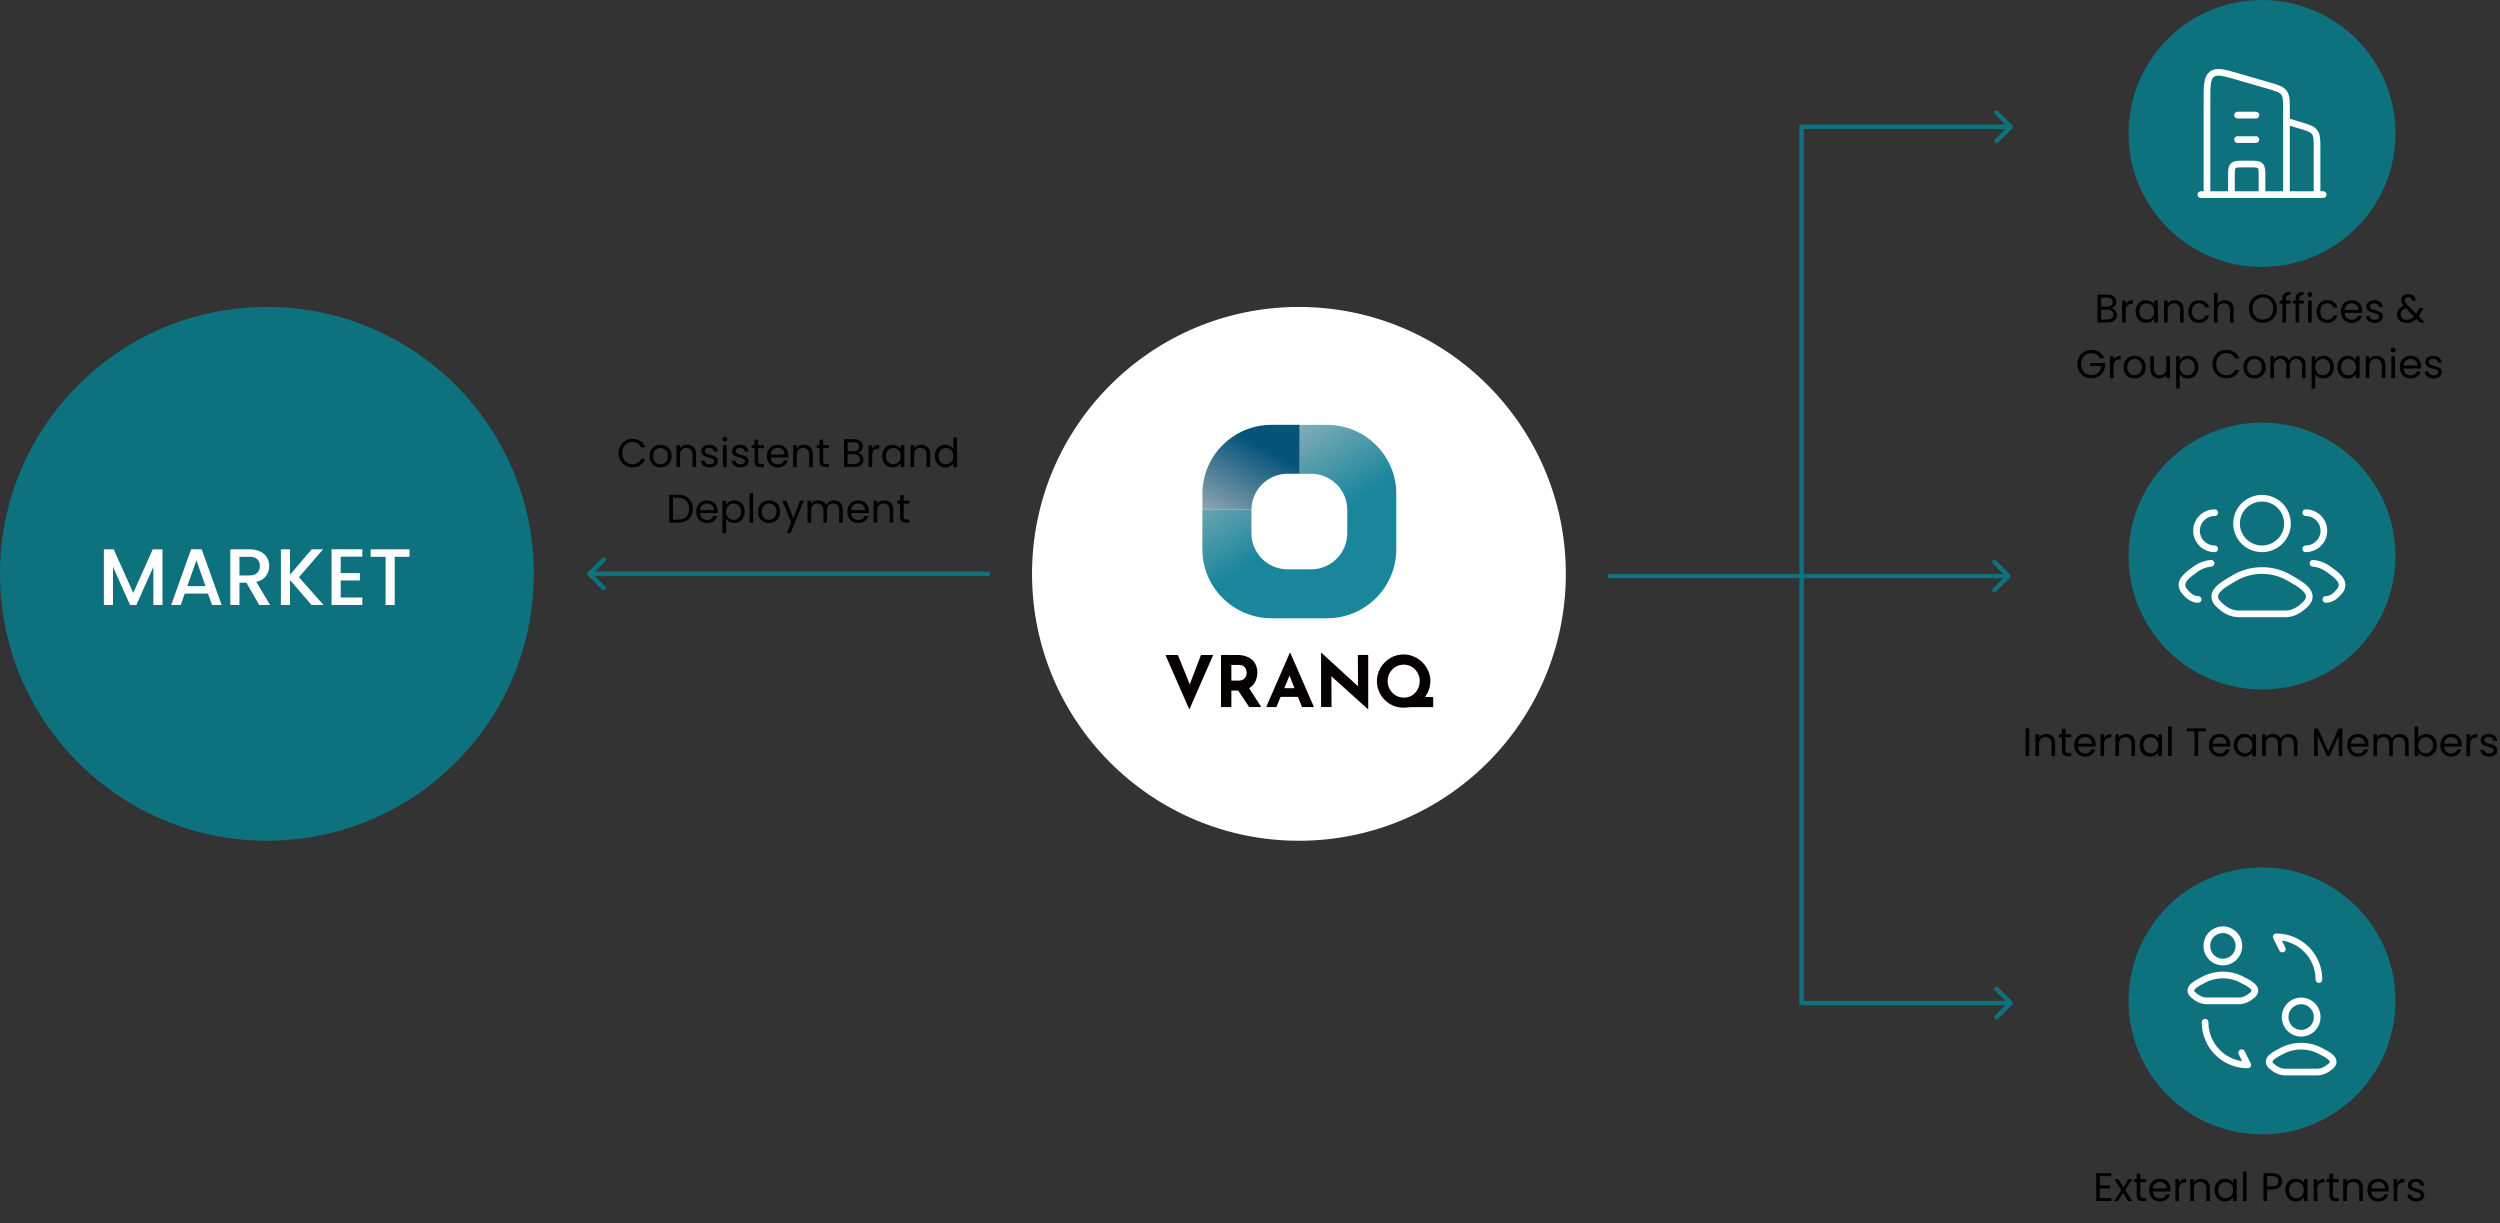
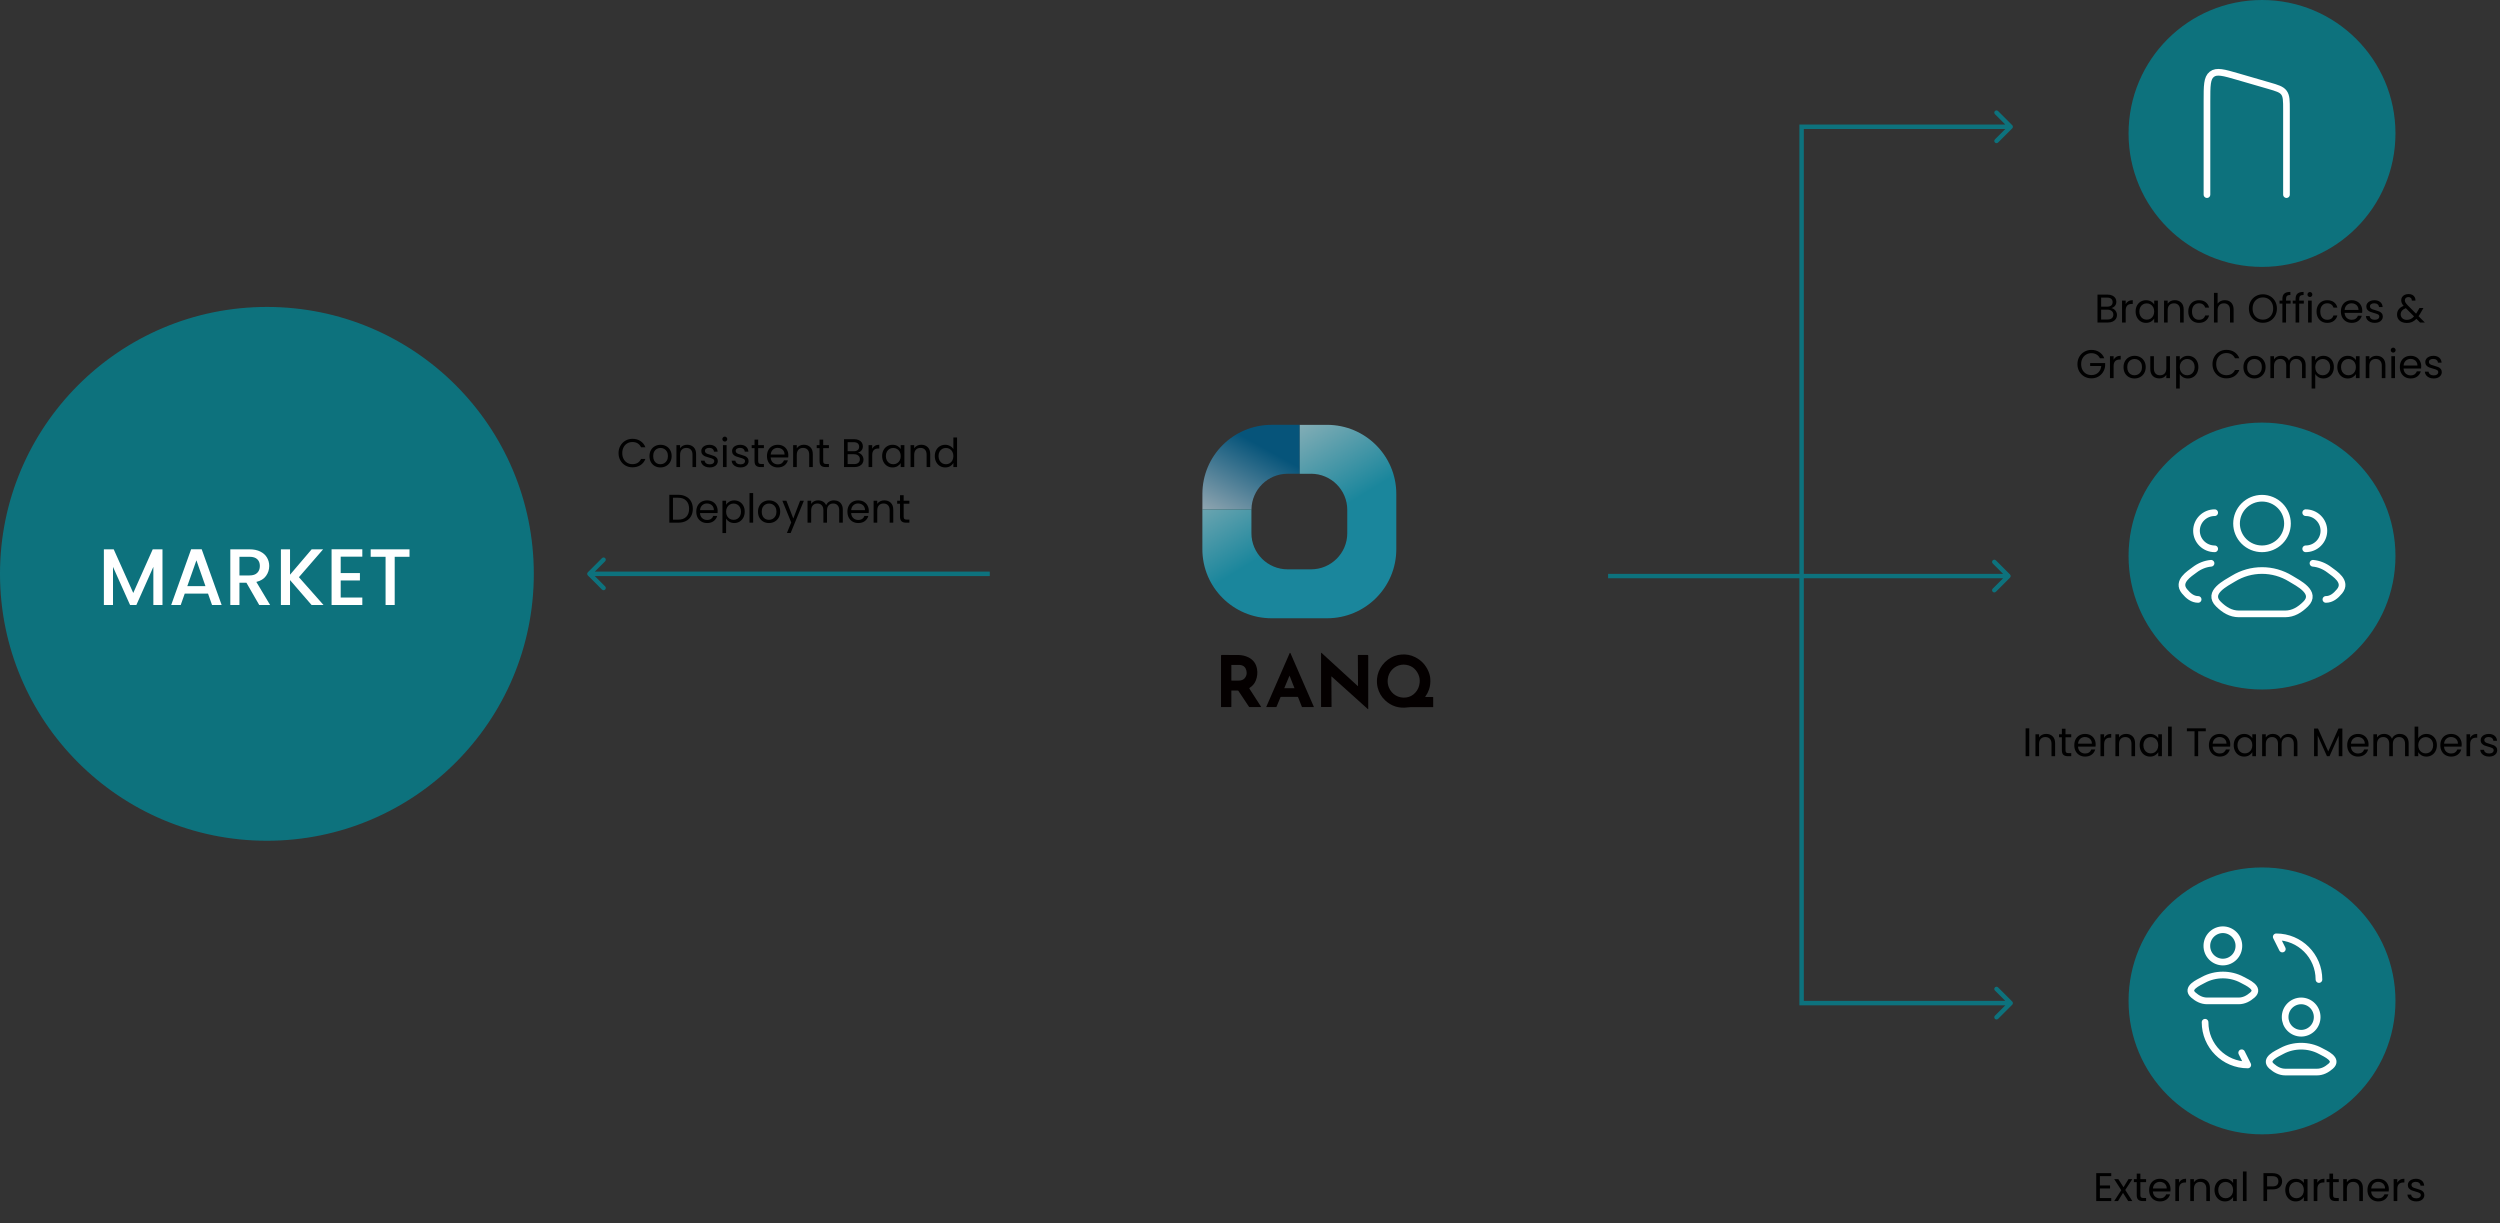
<svg xmlns="http://www.w3.org/2000/svg" width="1124" height="550" viewBox="0 0 1124 550" fill="none">
  <rect x="0" y="0" width="1124" height="550" fill="#333333" stroke="none" />
  <path d="M912.35 327.454V340H910.712V327.454H912.35ZM919.948 329.956C921.148 329.956 922.12 330.322 922.864 331.054C923.608 331.774 923.98 332.818 923.98 334.186V340H922.36V334.42C922.36 333.436 922.114 332.686 921.622 332.17C921.13 331.642 920.458 331.378 919.606 331.378C918.742 331.378 918.052 331.648 917.536 332.188C917.032 332.728 916.78 333.514 916.78 334.546V340H915.142V330.136H916.78V331.54C917.104 331.036 917.542 330.646 918.094 330.37C918.658 330.094 919.276 329.956 919.948 329.956ZM928.654 331.486V337.3C928.654 337.78 928.756 338.122 928.96 338.326C929.164 338.518 929.518 338.614 930.022 338.614H931.228V340H929.752C928.84 340 928.156 339.79 927.7 339.37C927.244 338.95 927.016 338.26 927.016 337.3V331.486H925.738V330.136H927.016V327.652H928.654V330.136H931.228V331.486H928.654ZM942.212 334.69C942.212 335.002 942.194 335.332 942.158 335.68H934.274C934.334 336.652 934.664 337.414 935.264 337.966C935.876 338.506 936.614 338.776 937.478 338.776C938.186 338.776 938.774 338.614 939.242 338.29C939.722 337.954 940.058 337.51 940.25 336.958H942.014C941.75 337.906 941.222 338.68 940.43 339.28C939.638 339.868 938.654 340.162 937.478 340.162C936.542 340.162 935.702 339.952 934.958 339.532C934.226 339.112 933.65 338.518 933.23 337.75C932.81 336.97 932.6 336.07 932.6 335.05C932.6 334.03 932.804 333.136 933.212 332.368C933.62 331.6 934.19 331.012 934.922 330.604C935.666 330.184 936.518 329.974 937.478 329.974C938.414 329.974 939.242 330.178 939.962 330.586C940.682 330.994 941.234 331.558 941.618 332.278C942.014 332.986 942.212 333.79 942.212 334.69ZM940.52 334.348C940.52 333.724 940.382 333.19 940.106 332.746C939.83 332.29 939.452 331.948 938.972 331.72C938.504 331.48 937.982 331.36 937.406 331.36C936.578 331.36 935.87 331.624 935.282 332.152C934.706 332.68 934.376 333.412 934.292 334.348H940.52ZM946.012 331.738C946.3 331.174 946.708 330.736 947.236 330.424C947.776 330.112 948.43 329.956 949.198 329.956V331.648H948.766C946.93 331.648 946.012 332.644 946.012 334.636V340H944.374V330.136H946.012V331.738ZM955.895 329.956C957.095 329.956 958.067 330.322 958.811 331.054C959.555 331.774 959.927 332.818 959.927 334.186V340H958.307V334.42C958.307 333.436 958.061 332.686 957.569 332.17C957.077 331.642 956.405 331.378 955.553 331.378C954.689 331.378 953.999 331.648 953.483 332.188C952.979 332.728 952.727 333.514 952.727 334.546V340H951.089V330.136H952.727V331.54C953.051 331.036 953.489 330.646 954.041 330.37C954.605 330.094 955.223 329.956 955.895 329.956ZM961.991 335.032C961.991 334.024 962.195 333.142 962.603 332.386C963.011 331.618 963.569 331.024 964.277 330.604C964.997 330.184 965.795 329.974 966.671 329.974C967.535 329.974 968.285 330.16 968.921 330.532C969.557 330.904 970.031 331.372 970.343 331.936V330.136H971.999V340H970.343V338.164C970.019 338.74 969.533 339.22 968.885 339.604C968.249 339.976 967.505 340.162 966.653 340.162C965.777 340.162 964.985 339.946 964.277 339.514C963.569 339.082 963.011 338.476 962.603 337.696C962.195 336.916 961.991 336.028 961.991 335.032ZM970.343 335.05C970.343 334.306 970.193 333.658 969.893 333.106C969.593 332.554 969.185 332.134 968.669 331.846C968.165 331.546 967.607 331.396 966.995 331.396C966.383 331.396 965.825 331.54 965.321 331.828C964.817 332.116 964.415 332.536 964.115 333.088C963.815 333.64 963.665 334.288 963.665 335.032C963.665 335.788 963.815 336.448 964.115 337.012C964.415 337.564 964.817 337.99 965.321 338.29C965.825 338.578 966.383 338.722 966.995 338.722C967.607 338.722 968.165 338.578 968.669 338.29C969.185 337.99 969.593 337.564 969.893 337.012C970.193 336.448 970.343 335.794 970.343 335.05ZM976.405 326.68V340H974.767V326.68H976.405ZM991.717 327.454V328.786H988.297V340H986.659V328.786H983.221V327.454H991.717ZM1002.73 334.69C1002.73 335.002 1002.72 335.332 1002.68 335.68H994.796C994.856 336.652 995.186 337.414 995.786 337.966C996.398 338.506 997.136 338.776 998 338.776C998.708 338.776 999.296 338.614 999.764 338.29C1000.24 337.954 1000.58 337.51 1000.77 336.958H1002.54C1002.27 337.906 1001.74 338.68 1000.95 339.28C1000.16 339.868 999.176 340.162 998 340.162C997.064 340.162 996.224 339.952 995.48 339.532C994.748 339.112 994.172 338.518 993.752 337.75C993.332 336.97 993.122 336.07 993.122 335.05C993.122 334.03 993.326 333.136 993.734 332.368C994.142 331.6 994.712 331.012 995.444 330.604C996.188 330.184 997.04 329.974 998 329.974C998.936 329.974 999.764 330.178 1000.48 330.586C1001.2 330.994 1001.76 331.558 1002.14 332.278C1002.54 332.986 1002.73 333.79 1002.73 334.69ZM1001.04 334.348C1001.04 333.724 1000.9 333.19 1000.63 332.746C1000.35 332.29 999.974 331.948 999.494 331.72C999.026 331.48 998.504 331.36 997.928 331.36C997.1 331.36 996.392 331.624 995.804 332.152C995.228 332.68 994.898 333.412 994.814 334.348H1001.04ZM1004.28 335.032C1004.28 334.024 1004.49 333.142 1004.9 332.386C1005.3 331.618 1005.86 331.024 1006.57 330.604C1007.29 330.184 1008.09 329.974 1008.96 329.974C1009.83 329.974 1010.58 330.16 1011.21 330.532C1011.85 330.904 1012.32 331.372 1012.64 331.936V330.136H1014.29V340H1012.64V338.164C1012.31 338.74 1011.83 339.22 1011.18 339.604C1010.54 339.976 1009.8 340.162 1008.95 340.162C1008.07 340.162 1007.28 339.946 1006.57 339.514C1005.86 339.082 1005.3 338.476 1004.9 337.696C1004.49 336.916 1004.28 336.028 1004.28 335.032ZM1012.64 335.05C1012.64 334.306 1012.49 333.658 1012.19 333.106C1011.89 332.554 1011.48 332.134 1010.96 331.846C1010.46 331.546 1009.9 331.396 1009.29 331.396C1008.68 331.396 1008.12 331.54 1007.61 331.828C1007.11 332.116 1006.71 332.536 1006.41 333.088C1006.11 333.64 1005.96 334.288 1005.96 335.032C1005.96 335.788 1006.11 336.448 1006.41 337.012C1006.71 337.564 1007.11 337.99 1007.61 338.29C1008.12 338.578 1008.68 338.722 1009.29 338.722C1009.9 338.722 1010.46 338.578 1010.96 338.29C1011.48 337.99 1011.89 337.564 1012.19 337.012C1012.49 336.448 1012.64 335.794 1012.64 335.05ZM1028.92 329.956C1029.69 329.956 1030.37 330.118 1030.97 330.442C1031.57 330.754 1032.05 331.228 1032.4 331.864C1032.74 332.5 1032.92 333.274 1032.92 334.186V340H1031.3V334.42C1031.3 333.436 1031.05 332.686 1030.56 332.17C1030.08 331.642 1029.43 331.378 1028.6 331.378C1027.75 331.378 1027.07 331.654 1026.56 332.206C1026.06 332.746 1025.81 333.532 1025.81 334.564V340H1024.19V334.42C1024.19 333.436 1023.94 332.686 1023.45 332.17C1022.97 331.642 1022.32 331.378 1021.49 331.378C1020.64 331.378 1019.96 331.654 1019.45 332.206C1018.95 332.746 1018.7 333.532 1018.7 334.564V340H1017.06V330.136H1018.7V331.558C1019.02 331.042 1019.45 330.646 1019.99 330.37C1020.55 330.094 1021.15 329.956 1021.81 329.956C1022.64 329.956 1023.37 330.142 1024.01 330.514C1024.64 330.886 1025.12 331.432 1025.43 332.152C1025.71 331.456 1026.16 330.916 1026.8 330.532C1027.43 330.148 1028.14 329.956 1028.92 329.956ZM1053.13 327.544V340H1051.49V330.712L1047.35 340H1046.2L1042.04 330.694V340H1040.4V327.544H1042.17L1046.78 337.84L1051.38 327.544H1053.13ZM1064.91 334.69C1064.91 335.002 1064.89 335.332 1064.85 335.68H1056.97C1057.03 336.652 1057.36 337.414 1057.96 337.966C1058.57 338.506 1059.31 338.776 1060.17 338.776C1060.88 338.776 1061.47 338.614 1061.94 338.29C1062.42 337.954 1062.75 337.51 1062.95 336.958H1064.71C1064.45 337.906 1063.92 338.68 1063.13 339.28C1062.33 339.868 1061.35 340.162 1060.17 340.162C1059.24 340.162 1058.4 339.952 1057.65 339.532C1056.92 339.112 1056.35 338.518 1055.93 337.75C1055.51 336.97 1055.3 336.07 1055.3 335.05C1055.3 334.03 1055.5 333.136 1055.91 332.368C1056.32 331.6 1056.89 331.012 1057.62 330.604C1058.36 330.184 1059.21 329.974 1060.17 329.974C1061.11 329.974 1061.94 330.178 1062.66 330.586C1063.38 330.994 1063.93 331.558 1064.31 332.278C1064.71 332.986 1064.91 333.79 1064.91 334.69ZM1063.22 334.348C1063.22 333.724 1063.08 333.19 1062.8 332.746C1062.53 332.29 1062.15 331.948 1061.67 331.72C1061.2 331.48 1060.68 331.36 1060.1 331.36C1059.27 331.36 1058.57 331.624 1057.98 332.152C1057.4 332.68 1057.07 333.412 1056.99 334.348H1063.22ZM1078.93 329.956C1079.7 329.956 1080.38 330.118 1080.98 330.442C1081.58 330.754 1082.06 331.228 1082.41 331.864C1082.75 332.5 1082.93 333.274 1082.93 334.186V340H1081.31V334.42C1081.31 333.436 1081.06 332.686 1080.57 332.17C1080.09 331.642 1079.44 331.378 1078.61 331.378C1077.76 331.378 1077.08 331.654 1076.57 332.206C1076.07 332.746 1075.82 333.532 1075.82 334.564V340H1074.2V334.42C1074.2 333.436 1073.95 332.686 1073.46 332.17C1072.98 331.642 1072.33 331.378 1071.5 331.378C1070.65 331.378 1069.97 331.654 1069.46 332.206C1068.96 332.746 1068.71 333.532 1068.71 334.564V340H1067.07V330.136H1068.71V331.558C1069.03 331.042 1069.46 330.646 1070 330.37C1070.56 330.094 1071.16 329.956 1071.82 329.956C1072.65 329.956 1073.38 330.142 1074.02 330.514C1074.65 330.886 1075.13 331.432 1075.44 332.152C1075.72 331.456 1076.17 330.916 1076.81 330.532C1077.44 330.148 1078.15 329.956 1078.93 329.956ZM1087.25 331.972C1087.59 331.384 1088.08 330.904 1088.73 330.532C1089.38 330.16 1090.11 329.974 1090.94 329.974C1091.83 329.974 1092.63 330.184 1093.34 330.604C1094.04 331.024 1094.6 331.618 1095.01 332.386C1095.42 333.142 1095.62 334.024 1095.62 335.032C1095.62 336.028 1095.42 336.916 1095.01 337.696C1094.6 338.476 1094.04 339.082 1093.32 339.514C1092.61 339.946 1091.82 340.162 1090.94 340.162C1090.09 340.162 1089.34 339.976 1088.69 339.604C1088.06 339.232 1087.58 338.758 1087.25 338.182V340H1085.61V326.68H1087.25V331.972ZM1093.95 335.032C1093.95 334.288 1093.8 333.64 1093.5 333.088C1093.2 332.536 1092.79 332.116 1092.27 331.828C1091.77 331.54 1091.21 331.396 1090.6 331.396C1090 331.396 1089.44 331.546 1088.93 331.846C1088.42 332.134 1088.01 332.56 1087.7 333.124C1087.4 333.676 1087.25 334.318 1087.25 335.05C1087.25 335.794 1087.4 336.448 1087.7 337.012C1088.01 337.564 1088.42 337.99 1088.93 338.29C1089.44 338.578 1090 338.722 1090.6 338.722C1091.21 338.722 1091.77 338.578 1092.27 338.29C1092.79 337.99 1093.2 337.564 1093.5 337.012C1093.8 336.448 1093.95 335.788 1093.95 335.032ZM1106.78 334.69C1106.78 335.002 1106.76 335.332 1106.72 335.68H1098.84C1098.9 336.652 1099.23 337.414 1099.83 337.966C1100.44 338.506 1101.18 338.776 1102.04 338.776C1102.75 338.776 1103.34 338.614 1103.81 338.29C1104.29 337.954 1104.62 337.51 1104.82 336.958H1106.58C1106.32 337.906 1105.79 338.68 1105 339.28C1104.2 339.868 1103.22 340.162 1102.04 340.162C1101.11 340.162 1100.27 339.952 1099.52 339.532C1098.79 339.112 1098.22 338.518 1097.8 337.75C1097.38 336.97 1097.17 336.07 1097.17 335.05C1097.17 334.03 1097.37 333.136 1097.78 332.368C1098.19 331.6 1098.76 331.012 1099.49 330.604C1100.23 330.184 1101.08 329.974 1102.04 329.974C1102.98 329.974 1103.81 330.178 1104.53 330.586C1105.25 330.994 1105.8 331.558 1106.18 332.278C1106.58 332.986 1106.78 333.79 1106.78 334.69ZM1105.09 334.348C1105.09 333.724 1104.95 333.19 1104.67 332.746C1104.4 332.29 1104.02 331.948 1103.54 331.72C1103.07 331.48 1102.55 331.36 1101.97 331.36C1101.14 331.36 1100.44 331.624 1099.85 332.152C1099.27 332.68 1098.94 333.412 1098.86 334.348H1105.09ZM1110.58 331.738C1110.87 331.174 1111.27 330.736 1111.8 330.424C1112.34 330.112 1113 329.956 1113.76 329.956V331.648H1113.33C1111.5 331.648 1110.58 332.644 1110.58 334.636V340H1108.94V330.136H1110.58V331.738ZM1119.15 340.162C1118.39 340.162 1117.71 340.036 1117.11 339.784C1116.51 339.52 1116.04 339.16 1115.69 338.704C1115.34 338.236 1115.15 337.702 1115.12 337.102H1116.81C1116.86 337.594 1117.08 337.996 1117.49 338.308C1117.91 338.62 1118.46 338.776 1119.13 338.776C1119.75 338.776 1120.25 338.638 1120.61 338.362C1120.97 338.086 1121.15 337.738 1121.15 337.318C1121.15 336.886 1120.95 336.568 1120.57 336.364C1120.19 336.148 1119.59 335.938 1118.79 335.734C1118.06 335.542 1117.46 335.35 1116.99 335.158C1116.53 334.954 1116.14 334.66 1115.8 334.276C1115.48 333.88 1115.31 333.364 1115.31 332.728C1115.31 332.224 1115.46 331.762 1115.76 331.342C1116.06 330.922 1116.49 330.592 1117.04 330.352C1117.59 330.1 1118.22 329.974 1118.93 329.974C1120.02 329.974 1120.91 330.25 1121.58 330.802C1122.25 331.354 1122.61 332.11 1122.66 333.07H1121.02C1120.98 332.554 1120.77 332.14 1120.39 331.828C1120.02 331.516 1119.51 331.36 1118.88 331.36C1118.29 331.36 1117.82 331.486 1117.47 331.738C1117.13 331.99 1116.95 332.32 1116.95 332.728C1116.95 333.052 1117.05 333.322 1117.26 333.538C1117.47 333.742 1117.74 333.91 1118.05 334.042C1118.37 334.162 1118.82 334.3 1119.38 334.456C1120.09 334.648 1120.67 334.84 1121.11 335.032C1121.55 335.212 1121.93 335.488 1122.24 335.86C1122.57 336.232 1122.74 336.718 1122.75 337.318C1122.75 337.858 1122.6 338.344 1122.3 338.776C1122 339.208 1121.57 339.55 1121.02 339.802C1120.48 340.042 1119.86 340.162 1119.15 340.162Z" fill="black" />
  <path d="M944.106 528.786V532.98H948.678V534.33H944.106V538.65H949.218V540H942.468V527.436H949.218V528.786H944.106ZM956.845 540L954.505 536.328L952.255 540H950.545L953.731 535.104L950.545 530.136H952.399L954.739 533.79L956.971 530.136H958.681L955.513 535.014L958.699 540H956.845ZM962.308 531.486V537.3C962.308 537.78 962.41 538.122 962.614 538.326C962.818 538.518 963.172 538.614 963.676 538.614H964.882V540H963.406C962.494 540 961.81 539.79 961.354 539.37C960.898 538.95 960.67 538.26 960.67 537.3V531.486H959.392V530.136H960.67V527.652H962.308V530.136H964.882V531.486H962.308ZM975.866 534.69C975.866 535.002 975.848 535.332 975.812 535.68H967.928C967.988 536.652 968.318 537.414 968.918 537.966C969.53 538.506 970.268 538.776 971.132 538.776C971.84 538.776 972.428 538.614 972.896 538.29C973.376 537.954 973.712 537.51 973.904 536.958H975.668C975.404 537.906 974.876 538.68 974.084 539.28C973.292 539.868 972.308 540.162 971.132 540.162C970.196 540.162 969.356 539.952 968.612 539.532C967.88 539.112 967.304 538.518 966.884 537.75C966.464 536.97 966.254 536.07 966.254 535.05C966.254 534.03 966.458 533.136 966.866 532.368C967.274 531.6 967.844 531.012 968.576 530.604C969.32 530.184 970.172 529.974 971.132 529.974C972.068 529.974 972.896 530.178 973.616 530.586C974.336 530.994 974.888 531.558 975.272 532.278C975.668 532.986 975.866 533.79 975.866 534.69ZM974.174 534.348C974.174 533.724 974.036 533.19 973.76 532.746C973.484 532.29 973.106 531.948 972.626 531.72C972.158 531.48 971.636 531.36 971.06 531.36C970.232 531.36 969.524 531.624 968.936 532.152C968.36 532.68 968.03 533.412 967.946 534.348H974.174ZM979.667 531.738C979.955 531.174 980.363 530.736 980.891 530.424C981.431 530.112 982.085 529.956 982.853 529.956V531.648H982.421C980.585 531.648 979.667 532.644 979.667 534.636V540H978.029V530.136H979.667V531.738ZM989.549 529.956C990.749 529.956 991.721 530.322 992.465 531.054C993.209 531.774 993.581 532.818 993.581 534.186V540H991.961V534.42C991.961 533.436 991.715 532.686 991.223 532.17C990.731 531.642 990.059 531.378 989.207 531.378C988.343 531.378 987.653 531.648 987.137 532.188C986.633 532.728 986.381 533.514 986.381 534.546V540H984.743V530.136H986.381V531.54C986.705 531.036 987.143 530.646 987.695 530.37C988.259 530.094 988.877 529.956 989.549 529.956ZM995.645 535.032C995.645 534.024 995.849 533.142 996.257 532.386C996.665 531.618 997.223 531.024 997.931 530.604C998.651 530.184 999.449 529.974 1000.33 529.974C1001.19 529.974 1001.94 530.16 1002.58 530.532C1003.21 530.904 1003.69 531.372 1004 531.936V530.136H1005.65V540H1004V538.164C1003.67 538.74 1003.19 539.22 1002.54 539.604C1001.9 539.976 1001.16 540.162 1000.31 540.162C999.431 540.162 998.639 539.946 997.931 539.514C997.223 539.082 996.665 538.476 996.257 537.696C995.849 536.916 995.645 536.028 995.645 535.032ZM1004 535.05C1004 534.306 1003.85 533.658 1003.55 533.106C1003.25 532.554 1002.84 532.134 1002.32 531.846C1001.82 531.546 1001.26 531.396 1000.65 531.396C1000.04 531.396 999.479 531.54 998.975 531.828C998.471 532.116 998.069 532.536 997.769 533.088C997.469 533.64 997.319 534.288 997.319 535.032C997.319 535.788 997.469 536.448 997.769 537.012C998.069 537.564 998.471 537.99 998.975 538.29C999.479 538.578 1000.04 538.722 1000.65 538.722C1001.26 538.722 1001.82 538.578 1002.32 538.29C1002.84 537.99 1003.25 537.564 1003.55 537.012C1003.85 536.448 1004 535.794 1004 535.05ZM1010.06 526.68V540H1008.42V526.68H1010.06ZM1026.04 531.126C1026.04 532.17 1025.68 533.04 1024.96 533.736C1024.25 534.42 1023.16 534.762 1021.7 534.762H1019.29V540H1017.65V527.454H1021.7C1023.12 527.454 1024.19 527.796 1024.92 528.48C1025.67 529.164 1026.04 530.046 1026.04 531.126ZM1021.7 533.412C1022.61 533.412 1023.28 533.214 1023.72 532.818C1024.15 532.422 1024.36 531.858 1024.36 531.126C1024.36 529.578 1023.48 528.804 1021.7 528.804H1019.29V533.412H1021.7ZM1027.46 535.032C1027.46 534.024 1027.67 533.142 1028.07 532.386C1028.48 531.618 1029.04 531.024 1029.75 530.604C1030.47 530.184 1031.27 529.974 1032.14 529.974C1033.01 529.974 1033.76 530.16 1034.39 530.532C1035.03 530.904 1035.5 531.372 1035.81 531.936V530.136H1037.47V540H1035.81V538.164C1035.49 538.74 1035 539.22 1034.36 539.604C1033.72 539.976 1032.98 540.162 1032.12 540.162C1031.25 540.162 1030.46 539.946 1029.75 539.514C1029.04 539.082 1028.48 538.476 1028.07 537.696C1027.67 536.916 1027.46 536.028 1027.46 535.032ZM1035.81 535.05C1035.81 534.306 1035.66 533.658 1035.36 533.106C1035.06 532.554 1034.66 532.134 1034.14 531.846C1033.64 531.546 1033.08 531.396 1032.47 531.396C1031.85 531.396 1031.3 531.54 1030.79 531.828C1030.29 532.116 1029.89 532.536 1029.59 533.088C1029.29 533.64 1029.14 534.288 1029.14 535.032C1029.14 535.788 1029.29 536.448 1029.59 537.012C1029.89 537.564 1030.29 537.99 1030.79 538.29C1031.3 538.578 1031.85 538.722 1032.47 538.722C1033.08 538.722 1033.64 538.578 1034.14 538.29C1034.66 537.99 1035.06 537.564 1035.36 537.012C1035.66 536.448 1035.81 535.794 1035.81 535.05ZM1041.88 531.738C1042.16 531.174 1042.57 530.736 1043.1 530.424C1043.64 530.112 1044.29 529.956 1045.06 529.956V531.648H1044.63C1042.79 531.648 1041.88 532.644 1041.88 534.636V540H1040.24V530.136H1041.88V531.738ZM1048.95 531.486V537.3C1048.95 537.78 1049.05 538.122 1049.26 538.326C1049.46 538.518 1049.81 538.614 1050.32 538.614H1051.52V540H1050.05C1049.14 540 1048.45 539.79 1048 539.37C1047.54 538.95 1047.31 538.26 1047.31 537.3V531.486H1046.03V530.136H1047.31V527.652H1048.95V530.136H1051.52V531.486H1048.95ZM1058.32 529.956C1059.52 529.956 1060.49 530.322 1061.23 531.054C1061.98 531.774 1062.35 532.818 1062.35 534.186V540H1060.73V534.42C1060.73 533.436 1060.48 532.686 1059.99 532.17C1059.5 531.642 1058.83 531.378 1057.97 531.378C1057.11 531.378 1056.42 531.648 1055.9 532.188C1055.4 532.728 1055.15 533.514 1055.15 534.546V540H1053.51V530.136H1055.15V531.54C1055.47 531.036 1055.91 530.646 1056.46 530.37C1057.03 530.094 1057.64 529.956 1058.32 529.956ZM1074.02 534.69C1074.02 535.002 1074 535.332 1073.97 535.68H1066.08C1066.14 536.652 1066.47 537.414 1067.07 537.966C1067.69 538.506 1068.42 538.776 1069.29 538.776C1070 538.776 1070.58 538.614 1071.05 538.29C1071.53 537.954 1071.87 537.51 1072.06 536.958H1073.82C1073.56 537.906 1073.03 538.68 1072.24 539.28C1071.45 539.868 1070.46 540.162 1069.29 540.162C1068.35 540.162 1067.51 539.952 1066.77 539.532C1066.04 539.112 1065.46 538.518 1065.04 537.75C1064.62 536.97 1064.41 536.07 1064.41 535.05C1064.41 534.03 1064.61 533.136 1065.02 532.368C1065.43 531.6 1066 531.012 1066.73 530.604C1067.48 530.184 1068.33 529.974 1069.29 529.974C1070.22 529.974 1071.05 530.178 1071.77 530.586C1072.49 530.994 1073.04 531.558 1073.43 532.278C1073.82 532.986 1074.02 533.79 1074.02 534.69ZM1072.33 534.348C1072.33 533.724 1072.19 533.19 1071.92 532.746C1071.64 532.29 1071.26 531.948 1070.78 531.72C1070.31 531.48 1069.79 531.36 1069.22 531.36C1068.39 531.36 1067.68 531.624 1067.09 532.152C1066.52 532.68 1066.19 533.412 1066.1 534.348H1072.33ZM1077.82 531.738C1078.11 531.174 1078.52 530.736 1079.05 530.424C1079.59 530.112 1080.24 529.956 1081.01 529.956V531.648H1080.58C1078.74 531.648 1077.82 532.644 1077.82 534.636V540H1076.18V530.136H1077.82V531.738ZM1086.39 540.162C1085.64 540.162 1084.96 540.036 1084.36 539.784C1083.76 539.52 1083.28 539.16 1082.94 538.704C1082.59 538.236 1082.4 537.702 1082.36 537.102H1084.05C1084.1 537.594 1084.33 537.996 1084.74 538.308C1085.16 538.62 1085.7 538.776 1086.37 538.776C1087 538.776 1087.49 538.638 1087.85 538.362C1088.21 538.086 1088.39 537.738 1088.39 537.318C1088.39 536.886 1088.2 536.568 1087.81 536.364C1087.43 536.148 1086.84 535.938 1086.03 535.734C1085.3 535.542 1084.7 535.35 1084.23 535.158C1083.78 534.954 1083.38 534.66 1083.04 534.276C1082.72 533.88 1082.56 533.364 1082.56 532.728C1082.56 532.224 1082.71 531.762 1083.01 531.342C1083.31 530.922 1083.73 530.592 1084.29 530.352C1084.84 530.1 1085.47 529.974 1086.18 529.974C1087.27 529.974 1088.15 530.25 1088.82 530.802C1089.49 531.354 1089.85 532.11 1089.9 533.07H1088.26C1088.23 532.554 1088.02 532.14 1087.63 531.828C1087.26 531.516 1086.76 531.36 1086.12 531.36C1085.53 531.36 1085.07 531.486 1084.72 531.738C1084.37 531.99 1084.2 532.32 1084.2 532.728C1084.2 533.052 1084.3 533.322 1084.5 533.538C1084.72 533.742 1084.98 533.91 1085.29 534.042C1085.62 534.162 1086.06 534.3 1086.63 534.456C1087.33 534.648 1087.91 534.84 1088.35 535.032C1088.8 535.212 1089.18 535.488 1089.49 535.86C1089.81 536.232 1089.98 536.718 1089.99 537.318C1089.99 537.858 1089.84 538.344 1089.54 538.776C1089.24 539.208 1088.82 539.55 1088.26 539.802C1087.72 540.042 1087.1 540.162 1086.39 540.162Z" fill="black" />
  <path d="M904.707 57.707C905.098 57.317 905.098 56.683 904.707 56.293L898.343 49.929C897.953 49.538 897.319 49.538 896.929 49.929C896.538 50.319 896.538 50.953 896.929 51.343L902.586 57L896.929 62.657C896.538 63.047 896.538 63.681 896.929 64.071C897.319 64.462 897.953 64.462 898.343 64.071L904.707 57.707ZM810 57V56H809V57H810ZM810 451H809V452H810V451ZM904.707 451.707C905.098 451.317 905.098 450.683 904.707 450.293L898.343 443.929C897.953 443.538 897.319 443.538 896.929 443.929C896.538 444.319 896.538 444.953 896.929 445.343L902.586 451L896.929 456.657C896.538 457.047 896.538 457.681 896.929 458.071C897.319 458.462 897.953 458.462 898.343 458.071L904.707 451.707ZM904 56H810V58H904V56ZM809 57V451H811V57H809ZM810 452H904V450H810V452Z" fill="#0D727D" />
  <path d="M949.313 138.538C949.769 138.61 950.183 138.796 950.555 139.096C950.939 139.396 951.239 139.768 951.455 140.212C951.683 140.656 951.797 141.13 951.797 141.634C951.797 142.27 951.635 142.846 951.311 143.362C950.987 143.866 950.513 144.268 949.889 144.568C949.277 144.856 948.551 145 947.711 145H943.031V132.454H947.531C948.383 132.454 949.109 132.598 949.709 132.886C950.309 133.162 950.759 133.54 951.059 134.02C951.359 134.5 951.509 135.04 951.509 135.64C951.509 136.384 951.305 137.002 950.897 137.494C950.501 137.974 949.973 138.322 949.313 138.538ZM944.669 137.872H947.423C948.191 137.872 948.785 137.692 949.205 137.332C949.625 136.972 949.835 136.474 949.835 135.838C949.835 135.202 949.625 134.704 949.205 134.344C948.785 133.984 948.179 133.804 947.387 133.804H944.669V137.872ZM947.567 143.65C948.383 143.65 949.019 143.458 949.475 143.074C949.931 142.69 950.159 142.156 950.159 141.472C950.159 140.776 949.919 140.23 949.439 139.834C948.959 139.426 948.317 139.222 947.513 139.222H944.669V143.65H947.567ZM955.708 136.738C955.996 136.174 956.404 135.736 956.932 135.424C957.472 135.112 958.126 134.956 958.894 134.956V136.648H958.462C956.626 136.648 955.708 137.644 955.708 139.636V145H954.07V135.136H955.708V136.738ZM960.172 140.032C960.172 139.024 960.376 138.142 960.784 137.386C961.192 136.618 961.75 136.024 962.458 135.604C963.178 135.184 963.976 134.974 964.852 134.974C965.716 134.974 966.466 135.16 967.102 135.532C967.738 135.904 968.212 136.372 968.524 136.936V135.136H970.18V145H968.524V143.164C968.2 143.74 967.714 144.22 967.066 144.604C966.43 144.976 965.686 145.162 964.834 145.162C963.958 145.162 963.166 144.946 962.458 144.514C961.75 144.082 961.192 143.476 960.784 142.696C960.376 141.916 960.172 141.028 960.172 140.032ZM968.524 140.05C968.524 139.306 968.374 138.658 968.074 138.106C967.774 137.554 967.366 137.134 966.85 136.846C966.346 136.546 965.788 136.396 965.176 136.396C964.564 136.396 964.006 136.54 963.502 136.828C962.998 137.116 962.596 137.536 962.296 138.088C961.996 138.64 961.846 139.288 961.846 140.032C961.846 140.788 961.996 141.448 962.296 142.012C962.596 142.564 962.998 142.99 963.502 143.29C964.006 143.578 964.564 143.722 965.176 143.722C965.788 143.722 966.346 143.578 966.85 143.29C967.366 142.99 967.774 142.564 968.074 142.012C968.374 141.448 968.524 140.794 968.524 140.05ZM977.755 134.956C978.955 134.956 979.927 135.322 980.671 136.054C981.415 136.774 981.787 137.818 981.787 139.186V145H980.167V139.42C980.167 138.436 979.921 137.686 979.429 137.17C978.937 136.642 978.265 136.378 977.413 136.378C976.549 136.378 975.859 136.648 975.343 137.188C974.839 137.728 974.587 138.514 974.587 139.546V145H972.949V135.136H974.587V136.54C974.911 136.036 975.349 135.646 975.901 135.37C976.465 135.094 977.083 134.956 977.755 134.956ZM983.85 140.05C983.85 139.03 984.054 138.142 984.462 137.386C984.87 136.618 985.434 136.024 986.154 135.604C986.886 135.184 987.72 134.974 988.656 134.974C989.868 134.974 990.864 135.268 991.644 135.856C992.436 136.444 992.958 137.26 993.21 138.304H991.446C991.278 137.704 990.948 137.23 990.456 136.882C989.976 136.534 989.376 136.36 988.656 136.36C987.72 136.36 986.964 136.684 986.388 137.332C985.812 137.968 985.524 138.874 985.524 140.05C985.524 141.238 985.812 142.156 986.388 142.804C986.964 143.452 987.72 143.776 988.656 143.776C989.376 143.776 989.976 143.608 990.456 143.272C990.936 142.936 991.266 142.456 991.446 141.832H993.21C992.946 142.84 992.418 143.65 991.626 144.262C990.834 144.862 989.844 145.162 988.656 145.162C987.72 145.162 986.886 144.952 986.154 144.532C985.434 144.112 984.87 143.518 984.462 142.75C984.054 141.982 983.85 141.082 983.85 140.05ZM1000.29 134.956C1001.04 134.956 1001.71 135.118 1002.31 135.442C1002.91 135.754 1003.38 136.228 1003.71 136.864C1004.06 137.5 1004.23 138.274 1004.23 139.186V145H1002.61V139.42C1002.61 138.436 1002.37 137.686 1001.88 137.17C1001.38 136.642 1000.71 136.378 999.86 136.378C998.996 136.378 998.306 136.648 997.79 137.188C997.286 137.728 997.034 138.514 997.034 139.546V145H995.396V131.68H997.034V136.54C997.358 136.036 997.802 135.646 998.366 135.37C998.942 135.094 999.584 134.956 1000.29 134.956ZM1017.4 145.126C1016.23 145.126 1015.17 144.856 1014.21 144.316C1013.25 143.764 1012.49 143.002 1011.92 142.03C1011.37 141.046 1011.1 139.942 1011.1 138.718C1011.1 137.494 1011.37 136.396 1011.92 135.424C1012.49 134.44 1013.25 133.678 1014.21 133.138C1015.17 132.586 1016.23 132.31 1017.4 132.31C1018.57 132.31 1019.64 132.586 1020.6 133.138C1021.56 133.678 1022.32 134.434 1022.87 135.406C1023.42 136.378 1023.7 137.482 1023.7 138.718C1023.7 139.954 1023.42 141.058 1022.87 142.03C1022.32 143.002 1021.56 143.764 1020.6 144.316C1019.64 144.856 1018.57 145.126 1017.4 145.126ZM1017.4 143.704C1018.27 143.704 1019.06 143.5 1019.75 143.092C1020.46 142.684 1021.01 142.102 1021.41 141.346C1021.82 140.59 1022.02 139.714 1022.02 138.718C1022.02 137.71 1021.82 136.834 1021.41 136.09C1021.01 135.334 1020.47 134.752 1019.77 134.344C1019.08 133.936 1018.28 133.732 1017.4 133.732C1016.51 133.732 1015.72 133.936 1015.02 134.344C1014.32 134.752 1013.77 135.334 1013.36 136.09C1012.97 136.834 1012.77 137.71 1012.77 138.718C1012.77 139.714 1012.97 140.59 1013.36 141.346C1013.77 142.102 1014.32 142.684 1015.02 143.092C1015.73 143.5 1016.52 143.704 1017.4 143.704ZM1029.87 136.486H1027.8V145H1026.16V136.486H1024.89V135.136H1026.16V134.434C1026.16 133.33 1026.45 132.526 1027.01 132.022C1027.59 131.506 1028.5 131.248 1029.76 131.248V132.616C1029.04 132.616 1028.53 132.76 1028.23 133.048C1027.95 133.324 1027.8 133.786 1027.8 134.434V135.136H1029.87V136.486ZM1035.8 136.486H1033.73V145H1032.09V136.486H1030.81V135.136H1032.09V134.434C1032.09 133.33 1032.37 132.526 1032.93 132.022C1033.51 131.506 1034.43 131.248 1035.69 131.248V132.616C1034.97 132.616 1034.46 132.76 1034.16 133.048C1033.87 133.324 1033.73 133.786 1033.73 134.434V135.136H1035.8V136.486ZM1038.55 133.534C1038.24 133.534 1037.98 133.426 1037.76 133.21C1037.54 132.994 1037.44 132.73 1037.44 132.418C1037.44 132.106 1037.54 131.842 1037.76 131.626C1037.98 131.41 1038.24 131.302 1038.55 131.302C1038.85 131.302 1039.1 131.41 1039.31 131.626C1039.52 131.842 1039.63 132.106 1039.63 132.418C1039.63 132.73 1039.52 132.994 1039.31 133.21C1039.1 133.426 1038.85 133.534 1038.55 133.534ZM1039.34 135.136V145H1037.71V135.136H1039.34ZM1041.52 140.05C1041.52 139.03 1041.73 138.142 1042.14 137.386C1042.54 136.618 1043.11 136.024 1043.83 135.604C1044.56 135.184 1045.39 134.974 1046.33 134.974C1047.54 134.974 1048.54 135.268 1049.32 135.856C1050.11 136.444 1050.63 137.26 1050.88 138.304H1049.12C1048.95 137.704 1048.62 137.23 1048.13 136.882C1047.65 136.534 1047.05 136.36 1046.33 136.36C1045.39 136.36 1044.64 136.684 1044.06 137.332C1043.49 137.968 1043.2 138.874 1043.2 140.05C1043.2 141.238 1043.49 142.156 1044.06 142.804C1044.64 143.452 1045.39 143.776 1046.33 143.776C1047.05 143.776 1047.65 143.608 1048.13 143.272C1048.61 142.936 1048.94 142.456 1049.12 141.832H1050.88C1050.62 142.84 1050.09 143.65 1049.3 144.262C1048.51 144.862 1047.52 145.162 1046.33 145.162C1045.39 145.162 1044.56 144.952 1043.83 144.532C1043.11 144.112 1042.54 143.518 1042.14 142.75C1041.73 141.982 1041.52 141.082 1041.52 140.05ZM1062.07 139.69C1062.07 140.002 1062.05 140.332 1062.02 140.68H1054.13C1054.19 141.652 1054.52 142.414 1055.12 142.966C1055.73 143.506 1056.47 143.776 1057.34 143.776C1058.04 143.776 1058.63 143.614 1059.1 143.29C1059.58 142.954 1059.92 142.51 1060.11 141.958H1061.87C1061.61 142.906 1061.08 143.68 1060.29 144.28C1059.5 144.868 1058.51 145.162 1057.34 145.162C1056.4 145.162 1055.56 144.952 1054.82 144.532C1054.08 144.112 1053.51 143.518 1053.09 142.75C1052.67 141.97 1052.46 141.07 1052.46 140.05C1052.46 139.03 1052.66 138.136 1053.07 137.368C1053.48 136.6 1054.05 136.012 1054.78 135.604C1055.52 135.184 1056.38 134.974 1057.34 134.974C1058.27 134.974 1059.1 135.178 1059.82 135.586C1060.54 135.994 1061.09 136.558 1061.48 137.278C1061.87 137.986 1062.07 138.79 1062.07 139.69ZM1060.38 139.348C1060.38 138.724 1060.24 138.19 1059.96 137.746C1059.69 137.29 1059.31 136.948 1058.83 136.72C1058.36 136.48 1057.84 136.36 1057.26 136.36C1056.44 136.36 1055.73 136.624 1055.14 137.152C1054.56 137.68 1054.23 138.412 1054.15 139.348H1060.38ZM1067.72 145.162C1066.97 145.162 1066.29 145.036 1065.69 144.784C1065.09 144.52 1064.62 144.16 1064.27 143.704C1063.92 143.236 1063.73 142.702 1063.69 142.102H1065.38C1065.43 142.594 1065.66 142.996 1066.07 143.308C1066.49 143.62 1067.03 143.776 1067.71 143.776C1068.33 143.776 1068.82 143.638 1069.18 143.362C1069.54 143.086 1069.72 142.738 1069.72 142.318C1069.72 141.886 1069.53 141.568 1069.15 141.364C1068.76 141.148 1068.17 140.938 1067.36 140.734C1066.63 140.542 1066.03 140.35 1065.56 140.158C1065.11 139.954 1064.71 139.66 1064.38 139.276C1064.05 138.88 1063.89 138.364 1063.89 137.728C1063.89 137.224 1064.04 136.762 1064.34 136.342C1064.64 135.922 1065.07 135.592 1065.62 135.352C1066.17 135.1 1066.8 134.974 1067.51 134.974C1068.6 134.974 1069.48 135.25 1070.15 135.802C1070.83 136.354 1071.19 137.11 1071.23 138.07H1069.6C1069.56 137.554 1069.35 137.14 1068.97 136.828C1068.59 136.516 1068.09 136.36 1067.45 136.36C1066.87 136.36 1066.4 136.486 1066.05 136.738C1065.7 136.99 1065.53 137.32 1065.53 137.728C1065.53 138.052 1065.63 138.322 1065.83 138.538C1066.05 138.742 1066.31 138.91 1066.63 139.042C1066.95 139.162 1067.39 139.3 1067.96 139.456C1068.67 139.648 1069.24 139.84 1069.69 140.032C1070.13 140.212 1070.51 140.488 1070.82 140.86C1071.14 141.232 1071.31 141.718 1071.32 142.318C1071.32 142.858 1071.17 143.344 1070.87 143.776C1070.57 144.208 1070.15 144.55 1069.6 144.802C1069.06 145.042 1068.43 145.162 1067.72 145.162ZM1088.06 145L1086.43 143.344C1085.81 143.98 1085.16 144.454 1084.46 144.766C1083.77 145.066 1082.98 145.216 1082.11 145.216C1081.24 145.216 1080.47 145.06 1079.8 144.748C1079.14 144.436 1078.63 143.992 1078.25 143.416C1077.89 142.84 1077.71 142.168 1077.71 141.4C1077.71 140.524 1077.96 139.756 1078.45 139.096C1078.96 138.424 1079.69 137.896 1080.67 137.512C1080.28 137.056 1080.01 136.636 1079.84 136.252C1079.67 135.868 1079.59 135.448 1079.59 134.992C1079.59 134.464 1079.72 133.99 1079.98 133.57C1080.26 133.138 1080.65 132.802 1081.15 132.562C1081.66 132.322 1082.24 132.202 1082.9 132.202C1083.55 132.202 1084.11 132.328 1084.59 132.58C1085.07 132.832 1085.43 133.186 1085.67 133.642C1085.91 134.086 1086.02 134.584 1085.99 135.136H1084.36C1084.37 134.644 1084.23 134.26 1083.94 133.984C1083.65 133.696 1083.28 133.552 1082.83 133.552C1082.35 133.552 1081.96 133.69 1081.66 133.966C1081.37 134.23 1081.22 134.572 1081.22 134.992C1081.22 135.352 1081.32 135.7 1081.51 136.036C1081.72 136.372 1082.05 136.786 1082.52 137.278L1086.26 141.04L1086.59 140.536L1087.81 138.484H1089.58L1088.1 141.04C1087.9 141.4 1087.66 141.778 1087.38 142.174L1090.21 145H1088.06ZM1082.11 143.812C1082.75 143.812 1083.34 143.686 1083.85 143.434C1084.38 143.182 1084.88 142.792 1085.35 142.264L1081.66 138.556C1080.12 139.144 1079.35 140.074 1079.35 141.346C1079.35 142.054 1079.6 142.642 1080.11 143.11C1080.62 143.578 1081.29 143.812 1082.11 143.812ZM944.132 161.09C943.784 160.358 943.28 159.794 942.62 159.398C941.96 158.99 941.192 158.786 940.316 158.786C939.44 158.786 938.648 158.99 937.94 159.398C937.244 159.794 936.692 160.37 936.284 161.126C935.888 161.87 935.69 162.734 935.69 163.718C935.69 164.702 935.888 165.566 936.284 166.31C936.692 167.054 937.244 167.63 937.94 168.038C938.648 168.434 939.44 168.632 940.316 168.632C941.54 168.632 942.548 168.266 943.34 167.534C944.132 166.802 944.594 165.812 944.726 164.564H939.722V163.232H946.472V164.492C946.376 165.524 946.052 166.472 945.5 167.336C944.948 168.188 944.222 168.866 943.322 169.37C942.422 169.862 941.42 170.108 940.316 170.108C939.152 170.108 938.09 169.838 937.13 169.298C936.17 168.746 935.408 167.984 934.844 167.012C934.292 166.04 934.016 164.942 934.016 163.718C934.016 162.494 934.292 161.396 934.844 160.424C935.408 159.44 936.17 158.678 937.13 158.138C938.09 157.586 939.152 157.31 940.316 157.31C941.648 157.31 942.824 157.64 943.844 158.3C944.876 158.96 945.626 159.89 946.094 161.09H944.132ZM950.276 161.738C950.564 161.174 950.972 160.736 951.5 160.424C952.04 160.112 952.694 159.956 953.462 159.956V161.648H953.03C951.194 161.648 950.276 162.644 950.276 164.636V170H948.638V160.136H950.276V161.738ZM959.655 170.162C958.731 170.162 957.891 169.952 957.135 169.532C956.391 169.112 955.803 168.518 955.371 167.75C954.951 166.97 954.741 166.07 954.741 165.05C954.741 164.042 954.957 163.154 955.389 162.386C955.833 161.606 956.433 161.012 957.189 160.604C957.945 160.184 958.791 159.974 959.727 159.974C960.663 159.974 961.509 160.184 962.265 160.604C963.021 161.012 963.615 161.6 964.047 162.368C964.491 163.136 964.713 164.03 964.713 165.05C964.713 166.07 964.485 166.97 964.029 167.75C963.585 168.518 962.979 169.112 962.211 169.532C961.443 169.952 960.591 170.162 959.655 170.162ZM959.655 168.722C960.243 168.722 960.795 168.584 961.311 168.308C961.827 168.032 962.241 167.618 962.553 167.066C962.877 166.514 963.039 165.842 963.039 165.05C963.039 164.258 962.883 163.586 962.571 163.034C962.259 162.482 961.851 162.074 961.347 161.81C960.843 161.534 960.297 161.396 959.709 161.396C959.109 161.396 958.557 161.534 958.053 161.81C957.561 162.074 957.165 162.482 956.865 163.034C956.565 163.586 956.415 164.258 956.415 165.05C956.415 165.854 956.559 166.532 956.847 167.084C957.147 167.636 957.543 168.05 958.035 168.326C958.527 168.59 959.067 168.722 959.655 168.722ZM975.614 160.136V170H973.976V168.542C973.664 169.046 973.226 169.442 972.662 169.73C972.11 170.006 971.498 170.144 970.826 170.144C970.058 170.144 969.368 169.988 968.756 169.676C968.144 169.352 967.658 168.872 967.298 168.236C966.95 167.6 966.776 166.826 966.776 165.914V160.136H968.396V165.698C968.396 166.67 968.642 167.42 969.134 167.948C969.626 168.464 970.298 168.722 971.15 168.722C972.026 168.722 972.716 168.452 973.22 167.912C973.724 167.372 973.976 166.586 973.976 165.554V160.136H975.614ZM980.018 161.954C980.342 161.39 980.822 160.922 981.458 160.55C982.106 160.166 982.856 159.974 983.708 159.974C984.584 159.974 985.376 160.184 986.084 160.604C986.804 161.024 987.368 161.618 987.776 162.386C988.184 163.142 988.388 164.024 988.388 165.032C988.388 166.028 988.184 166.916 987.776 167.696C987.368 168.476 986.804 169.082 986.084 169.514C985.376 169.946 984.584 170.162 983.708 170.162C982.868 170.162 982.124 169.976 981.476 169.604C980.84 169.22 980.354 168.746 980.018 168.182V174.68H978.38V160.136H980.018V161.954ZM986.714 165.032C986.714 164.288 986.564 163.64 986.264 163.088C985.964 162.536 985.556 162.116 985.04 161.828C984.536 161.54 983.978 161.396 983.366 161.396C982.766 161.396 982.208 161.546 981.692 161.846C981.188 162.134 980.78 162.56 980.468 163.124C980.168 163.676 980.018 164.318 980.018 165.05C980.018 165.794 980.168 166.448 980.468 167.012C980.78 167.564 981.188 167.99 981.692 168.29C982.208 168.578 982.766 168.722 983.366 168.722C983.978 168.722 984.536 168.578 985.04 168.29C985.556 167.99 985.964 167.564 986.264 167.012C986.564 166.448 986.714 165.788 986.714 165.032ZM994.731 163.718C994.731 162.494 995.007 161.396 995.559 160.424C996.111 159.44 996.861 158.672 997.809 158.12C998.769 157.568 999.831 157.292 1001 157.292C1002.36 157.292 1003.56 157.622 1004.58 158.282C1005.6 158.942 1006.34 159.878 1006.81 161.09H1004.85C1004.5 160.334 1004 159.752 1003.34 159.344C1002.69 158.936 1001.91 158.732 1001 158.732C1000.12 158.732 999.333 158.936 998.637 159.344C997.941 159.752 997.395 160.334 996.999 161.09C996.603 161.834 996.405 162.71 996.405 163.718C996.405 164.714 996.603 165.59 996.999 166.346C997.395 167.09 997.941 167.666 998.637 168.074C999.333 168.482 1000.12 168.686 1001 168.686C1001.91 168.686 1002.69 168.488 1003.34 168.092C1004 167.684 1004.5 167.102 1004.85 166.346H1006.81C1006.34 167.546 1005.6 168.476 1004.58 169.136C1003.56 169.784 1002.36 170.108 1001 170.108C999.831 170.108 998.769 169.838 997.809 169.298C996.861 168.746 996.111 167.984 995.559 167.012C995.007 166.04 994.731 164.942 994.731 163.718ZM1013.55 170.162C1012.63 170.162 1011.79 169.952 1011.03 169.532C1010.29 169.112 1009.7 168.518 1009.27 167.75C1008.85 166.97 1008.64 166.07 1008.64 165.05C1008.64 164.042 1008.85 163.154 1009.28 162.386C1009.73 161.606 1010.33 161.012 1011.08 160.604C1011.84 160.184 1012.69 159.974 1013.62 159.974C1014.56 159.974 1015.4 160.184 1016.16 160.604C1016.92 161.012 1017.51 161.6 1017.94 162.368C1018.39 163.136 1018.61 164.03 1018.61 165.05C1018.61 166.07 1018.38 166.97 1017.92 167.75C1017.48 168.518 1016.87 169.112 1016.11 169.532C1015.34 169.952 1014.49 170.162 1013.55 170.162ZM1013.55 168.722C1014.14 168.722 1014.69 168.584 1015.21 168.308C1015.72 168.032 1016.14 167.618 1016.45 167.066C1016.77 166.514 1016.93 165.842 1016.93 165.05C1016.93 164.258 1016.78 163.586 1016.47 163.034C1016.15 162.482 1015.75 162.074 1015.24 161.81C1014.74 161.534 1014.19 161.396 1013.6 161.396C1013 161.396 1012.45 161.534 1011.95 161.81C1011.46 162.074 1011.06 162.482 1010.76 163.034C1010.46 163.586 1010.31 164.258 1010.31 165.05C1010.31 165.854 1010.45 166.532 1010.74 167.084C1011.04 167.636 1011.44 168.05 1011.93 168.326C1012.42 168.59 1012.96 168.722 1013.55 168.722ZM1032.62 159.956C1033.39 159.956 1034.08 160.118 1034.68 160.442C1035.28 160.754 1035.75 161.228 1036.1 161.864C1036.45 162.5 1036.62 163.274 1036.62 164.186V170H1035V164.42C1035 163.436 1034.75 162.686 1034.26 162.17C1033.78 161.642 1033.13 161.378 1032.3 161.378C1031.45 161.378 1030.77 161.654 1030.27 162.206C1029.76 162.746 1029.51 163.532 1029.51 164.564V170H1027.89V164.42C1027.89 163.436 1027.64 162.686 1027.15 162.17C1026.67 161.642 1026.02 161.378 1025.19 161.378C1024.34 161.378 1023.66 161.654 1023.16 162.206C1022.65 162.746 1022.4 163.532 1022.4 164.564V170H1020.76V160.136H1022.4V161.558C1022.72 161.042 1023.16 160.646 1023.7 160.37C1024.25 160.094 1024.85 159.956 1025.51 159.956C1026.34 159.956 1027.07 160.142 1027.71 160.514C1028.35 160.886 1028.82 161.432 1029.13 162.152C1029.41 161.456 1029.86 160.916 1030.5 160.532C1031.14 160.148 1031.84 159.956 1032.62 159.956ZM1040.94 161.954C1041.27 161.39 1041.75 160.922 1042.38 160.55C1043.03 160.166 1043.78 159.974 1044.63 159.974C1045.51 159.974 1046.3 160.184 1047.01 160.604C1047.73 161.024 1048.29 161.618 1048.7 162.386C1049.11 163.142 1049.31 164.024 1049.31 165.032C1049.31 166.028 1049.11 166.916 1048.7 167.696C1048.29 168.476 1047.73 169.082 1047.01 169.514C1046.3 169.946 1045.51 170.162 1044.63 170.162C1043.79 170.162 1043.05 169.976 1042.4 169.604C1041.77 169.22 1041.28 168.746 1040.94 168.182V174.68H1039.31V160.136H1040.94V161.954ZM1047.64 165.032C1047.64 164.288 1047.49 163.64 1047.19 163.088C1046.89 162.536 1046.48 162.116 1045.97 161.828C1045.46 161.54 1044.9 161.396 1044.29 161.396C1043.69 161.396 1043.13 161.546 1042.62 161.846C1042.11 162.134 1041.71 162.56 1041.39 163.124C1041.09 163.676 1040.94 164.318 1040.94 165.05C1040.94 165.794 1041.09 166.448 1041.39 167.012C1041.71 167.564 1042.11 167.99 1042.62 168.29C1043.13 168.578 1043.69 168.722 1044.29 168.722C1044.9 168.722 1045.46 168.578 1045.97 168.29C1046.48 167.99 1046.89 167.564 1047.19 167.012C1047.49 166.448 1047.64 165.788 1047.64 165.032ZM1050.86 165.032C1050.86 164.024 1051.06 163.142 1051.47 162.386C1051.88 161.618 1052.44 161.024 1053.14 160.604C1053.86 160.184 1054.66 159.974 1055.54 159.974C1056.4 159.974 1057.15 160.16 1057.79 160.532C1058.42 160.904 1058.9 161.372 1059.21 161.936V160.136H1060.87V170H1059.21V168.164C1058.89 168.74 1058.4 169.22 1057.75 169.604C1057.12 169.976 1056.37 170.162 1055.52 170.162C1054.64 170.162 1053.85 169.946 1053.14 169.514C1052.44 169.082 1051.88 168.476 1051.47 167.696C1051.06 166.916 1050.86 166.028 1050.86 165.032ZM1059.21 165.05C1059.21 164.306 1059.06 163.658 1058.76 163.106C1058.46 162.554 1058.05 162.134 1057.54 161.846C1057.03 161.546 1056.47 161.396 1055.86 161.396C1055.25 161.396 1054.69 161.54 1054.19 161.828C1053.68 162.116 1053.28 162.536 1052.98 163.088C1052.68 163.64 1052.53 164.288 1052.53 165.032C1052.53 165.788 1052.68 166.448 1052.98 167.012C1053.28 167.564 1053.68 167.99 1054.19 168.29C1054.69 168.578 1055.25 168.722 1055.86 168.722C1056.47 168.722 1057.03 168.578 1057.54 168.29C1058.05 167.99 1058.46 167.564 1058.76 167.012C1059.06 166.448 1059.21 165.794 1059.21 165.05ZM1068.44 159.956C1069.64 159.956 1070.61 160.322 1071.36 161.054C1072.1 161.774 1072.47 162.818 1072.47 164.186V170H1070.85V164.42C1070.85 163.436 1070.61 162.686 1070.11 162.17C1069.62 161.642 1068.95 161.378 1068.1 161.378C1067.23 161.378 1066.54 161.648 1066.03 162.188C1065.52 162.728 1065.27 163.514 1065.27 164.546V170H1063.63V160.136H1065.27V161.54C1065.6 161.036 1066.03 160.646 1066.59 160.37C1067.15 160.094 1067.77 159.956 1068.44 159.956ZM1075.99 158.534C1075.68 158.534 1075.42 158.426 1075.2 158.21C1074.99 157.994 1074.88 157.73 1074.88 157.418C1074.88 157.106 1074.99 156.842 1075.2 156.626C1075.42 156.41 1075.68 156.302 1075.99 156.302C1076.29 156.302 1076.55 156.41 1076.75 156.626C1076.97 156.842 1077.07 157.106 1077.07 157.418C1077.07 157.73 1076.97 157.994 1076.75 158.21C1076.55 158.426 1076.29 158.534 1075.99 158.534ZM1076.79 160.136V170H1075.15V160.136H1076.79ZM1088.58 164.69C1088.58 165.002 1088.56 165.332 1088.52 165.68H1080.64C1080.7 166.652 1081.03 167.414 1081.63 167.966C1082.24 168.506 1082.98 168.776 1083.84 168.776C1084.55 168.776 1085.14 168.614 1085.61 168.29C1086.09 167.954 1086.42 167.51 1086.62 166.958H1088.38C1088.12 167.906 1087.59 168.68 1086.8 169.28C1086 169.868 1085.02 170.162 1083.84 170.162C1082.91 170.162 1082.07 169.952 1081.32 169.532C1080.59 169.112 1080.02 168.518 1079.6 167.75C1079.18 166.97 1078.97 166.07 1078.97 165.05C1078.97 164.03 1079.17 163.136 1079.58 162.368C1079.99 161.6 1080.56 161.012 1081.29 160.604C1082.03 160.184 1082.88 159.974 1083.84 159.974C1084.78 159.974 1085.61 160.178 1086.33 160.586C1087.05 160.994 1087.6 161.558 1087.98 162.278C1088.38 162.986 1088.58 163.79 1088.58 164.69ZM1086.89 164.348C1086.89 163.724 1086.75 163.19 1086.47 162.746C1086.2 162.29 1085.82 161.948 1085.34 161.72C1084.87 161.48 1084.35 161.36 1083.77 161.36C1082.94 161.36 1082.24 161.624 1081.65 162.152C1081.07 162.68 1080.74 163.412 1080.66 164.348H1086.89ZM1094.23 170.162C1093.48 170.162 1092.8 170.036 1092.2 169.784C1091.6 169.52 1091.12 169.16 1090.78 168.704C1090.43 168.236 1090.24 167.702 1090.2 167.102H1091.89C1091.94 167.594 1092.17 167.996 1092.58 168.308C1093 168.62 1093.54 168.776 1094.21 168.776C1094.84 168.776 1095.33 168.638 1095.69 168.362C1096.05 168.086 1096.23 167.738 1096.23 167.318C1096.23 166.886 1096.04 166.568 1095.65 166.364C1095.27 166.148 1094.68 165.938 1093.87 165.734C1093.14 165.542 1092.54 165.35 1092.07 165.158C1091.62 164.954 1091.22 164.66 1090.88 164.276C1090.56 163.88 1090.4 163.364 1090.4 162.728C1090.4 162.224 1090.55 161.762 1090.85 161.342C1091.15 160.922 1091.57 160.592 1092.13 160.352C1092.68 160.1 1093.31 159.974 1094.02 159.974C1095.11 159.974 1095.99 160.25 1096.66 160.802C1097.33 161.354 1097.69 162.11 1097.74 163.07H1096.1C1096.07 162.554 1095.86 162.14 1095.47 161.828C1095.1 161.516 1094.6 161.36 1093.96 161.36C1093.37 161.36 1092.91 161.486 1092.56 161.738C1092.21 161.99 1092.04 162.32 1092.04 162.728C1092.04 163.052 1092.14 163.322 1092.34 163.538C1092.56 163.742 1092.82 163.91 1093.13 164.042C1093.46 164.162 1093.9 164.3 1094.47 164.456C1095.17 164.648 1095.75 164.84 1096.19 165.032C1096.64 165.212 1097.02 165.488 1097.33 165.86C1097.65 166.232 1097.82 166.718 1097.83 167.318C1097.83 167.858 1097.68 168.344 1097.38 168.776C1097.08 169.208 1096.66 169.55 1096.1 169.802C1095.56 170.042 1094.94 170.162 1094.23 170.162Z" fill="black" />
-   <circle cx="584" cy="258" r="119.5" fill="white" stroke="white" />
  <circle cx="120" cy="258" r="119.5" fill="#0D727D" stroke="#0D727D" />
  <circle cx="1017" cy="250" r="59.5" fill="#0D727D" stroke="#0D727D" />
  <circle cx="1017" cy="450" r="59.5" fill="#0D727D" stroke="#0D727D" />
  <circle cx="1017" cy="60" r="59.5" fill="#0D727D" stroke="#0D727D" />
  <path d="M264.293 257.293C263.902 257.683 263.902 258.317 264.293 258.707L270.657 265.071C271.047 265.462 271.681 265.462 272.071 265.071C272.462 264.681 272.462 264.047 272.071 263.657L266.414 258L272.071 252.343C272.462 251.953 272.462 251.319 272.071 250.929C271.681 250.538 271.047 250.538 270.657 250.929L264.293 257.293ZM445 257L265 257L265 259L445 259L445 257Z" fill="#0D727D" />
  <path d="M903.707 259.707C904.098 259.317 904.098 258.683 903.707 258.293L897.343 251.929C896.953 251.538 896.319 251.538 895.929 251.929C895.538 252.319 895.538 252.953 895.929 253.343L901.586 259L895.929 264.657C895.538 265.047 895.538 265.681 895.929 266.071C896.319 266.462 896.953 266.462 897.343 266.071L903.707 259.707ZM723 260H903V258H723V260Z" fill="#0D727D" />
  <path d="M73.052 246.98V272H68.948V254.864L61.316 272H58.472L50.804 254.864V272H46.7V246.98H51.128L59.912 266.6L68.66 246.98H73.052ZM93.53 266.888H83.054L81.254 272H76.97L85.934 246.944H90.686L99.65 272H95.33L93.53 266.888ZM92.378 263.54L88.31 251.912L84.206 263.54H92.378ZM116.544 272L110.784 261.992H107.652V272H103.548V246.98H112.188C114.108 246.98 115.728 247.316 117.048 247.988C118.392 248.66 119.388 249.56 120.036 250.688C120.708 251.816 121.044 253.076 121.044 254.468C121.044 256.1 120.564 257.588 119.604 258.932C118.668 260.252 117.216 261.152 115.248 261.632L121.44 272H116.544ZM107.652 258.716H112.188C113.724 258.716 114.876 258.332 115.644 257.564C116.436 256.796 116.832 255.764 116.832 254.468C116.832 253.172 116.448 252.164 115.68 251.444C114.912 250.7 113.748 250.328 112.188 250.328H107.652V258.716ZM140.082 272L130.398 260.804V272H126.294V246.98H130.398V258.392L140.118 246.98H145.266L134.394 259.508L145.446 272H140.082ZM153.179 250.292V257.636H161.819V260.984H153.179V268.652H162.899V272H149.075V246.944H162.899V250.292H153.179ZM184.118 246.98V250.328H177.458V272H173.354V250.328H166.658V246.98H184.118Z" fill="white" />
-   <path d="M1028 54.5L1033.91 56.274C1037.69 57.407 1039.58 57.973 1040.66 59.436C1041.75 60.894 1041.75 62.868 1041.75 66.809V87.5M1006 51.75H1014.25M1006 62.75H1014.25M1017 87.5V79.25C1017 76.657 1017 75.362 1016.19 74.556C1015.39 73.75 1014.09 73.75 1011.5 73.75H1008.75C1006.16 73.75 1004.86 73.75 1004.06 74.556C1003.25 75.362 1003.25 76.657 1003.25 79.25V87.5M989.5 87.5H1044.5" stroke="white" stroke-width="3" stroke-linecap="round" stroke-linejoin="round" />
  <path d="M992.25 87.5V45.472C992.25 38.569 992.25 35.115 994.425 33.402C996.6 31.689 999.804 32.621 1006.21 34.48L1019.96 38.47C1023.83 39.592 1025.76 40.153 1026.88 41.685C1028 43.214 1028 45.296 1028 49.465V87.5" stroke="white" stroke-width="3" stroke-linecap="round" stroke-linejoin="round" />
  <path d="M1045.72 269.5C1048.17 269.5 1050.12 267.969 1051.87 265.828C1055.46 261.44 1049.57 257.93 1047.32 256.217C1045.04 254.472 1042.49 253.481 1039.91 253.25M1036.64 246.75C1038.81 246.75 1040.89 245.894 1042.42 244.37C1043.96 242.847 1044.82 240.78 1044.82 238.625C1044.82 236.47 1043.96 234.403 1042.42 232.88C1040.89 231.356 1038.81 230.5 1036.64 230.5M988.285 269.5C985.83 269.5 983.883 267.969 982.132 265.828C978.545 261.44 984.432 257.93 986.678 256.217C988.959 254.472 991.505 253.478 994.09 253.25M995.727 246.75C993.557 246.75 991.476 245.894 989.941 244.37C988.407 242.847 987.545 240.78 987.545 238.625C987.545 236.47 988.407 234.403 989.941 232.88C991.476 231.356 993.557 230.5 995.727 230.5M1004.18 260.111C1000.84 262.165 992.071 266.357 997.409 271.603C1000.02 274.167 1002.93 276 1006.58 276H1027.42C1031.08 276 1033.98 274.167 1036.59 271.603C1041.93 266.357 1033.16 262.165 1029.82 260.111C1025.97 257.751 1021.53 256.502 1017 256.502C1012.48 256.502 1008.04 257.751 1004.19 260.111M1028.45 235.375C1028.45 236.869 1028.16 238.348 1027.58 239.728C1027.01 241.108 1026.16 242.362 1025.1 243.418C1024.04 244.475 1022.77 245.312 1021.38 245.884C1019.99 246.456 1018.5 246.75 1017 246.75C1015.5 246.75 1014.01 246.456 1012.62 245.884C1011.23 245.312 1009.96 244.475 1008.9 243.418C1007.84 242.362 1006.99 241.108 1006.42 239.728C1005.84 238.348 1005.55 236.869 1005.55 235.375C1005.55 232.358 1006.75 229.465 1008.9 227.332C1011.05 225.198 1013.96 224 1017 224C1020.04 224 1022.95 225.198 1025.1 227.332C1027.25 229.465 1028.45 232.358 1028.45 235.375Z" stroke="white" stroke-width="3" stroke-linecap="round" stroke-linejoin="round" />
  <path d="M991.4 459.6C991.4 470.214 999.985 478.8 1010.6 478.8L1007.86 473.315M1042.6 440.4C1042.6 429.786 1034.01 421.2 1023.4 421.2L1026.14 426.685M990.725 440.518C988.459 441.744 982.527 444.246 986.139 447.376C987.906 448.906 989.874 450 992.347 450H1006.46C1008.93 450 1010.89 448.906 1012.66 447.376C1016.28 444.246 1010.34 441.744 1008.07 440.518C1002.77 437.645 996.034 437.645 990.725 440.518ZM1006.6 425.274C1006.6 426.224 1006.42 427.166 1006.06 428.046C1005.7 428.925 1005.18 429.726 1004.51 430.401C1003.84 431.076 1003.04 431.613 1002.17 431.981C1001.29 432.348 1000.35 432.54 999.4 432.544C998.45 432.54 997.509 432.348 996.633 431.981C995.757 431.613 994.962 431.076 994.293 430.401C993.625 429.726 993.096 428.925 992.736 428.046C992.377 427.166 992.195 426.224 992.2 425.274C992.195 424.323 992.377 423.381 992.735 422.501C993.094 421.62 993.623 420.82 994.292 420.144C994.961 419.469 995.756 418.932 996.633 418.564C997.509 418.196 998.449 418.004 999.4 418C1000.35 418.004 1001.29 418.196 1002.17 418.564C1003.04 418.932 1003.84 419.469 1004.51 420.144C1005.18 420.82 1005.71 421.62 1006.06 422.501C1006.42 423.381 1006.61 424.323 1006.6 425.274ZM1025.92 472.518C1023.66 473.744 1017.73 476.246 1021.34 479.376C1023.1 480.906 1025.07 482 1027.55 482H1041.65C1044.13 482 1046.09 480.906 1047.86 479.376C1051.48 476.246 1045.54 473.744 1043.27 472.518C1037.97 469.645 1031.23 469.645 1025.92 472.518ZM1041.8 457.274C1041.8 458.224 1041.62 459.166 1041.26 460.047C1040.9 460.927 1040.38 461.727 1039.71 462.403C1039.04 463.079 1038.24 463.616 1037.37 463.984C1036.49 464.351 1035.55 464.543 1034.6 464.547C1033.65 464.543 1032.71 464.351 1031.83 463.984C1030.96 463.616 1030.16 463.079 1029.49 462.403C1028.82 461.727 1028.29 460.927 1027.93 460.047C1027.58 459.166 1027.39 458.224 1027.4 457.274C1027.39 456.323 1027.58 455.381 1027.93 454.501C1028.29 453.62 1028.82 452.82 1029.49 452.144C1030.16 451.469 1030.96 450.932 1031.83 450.564C1032.71 450.196 1033.65 450.004 1034.6 450C1035.55 450.004 1036.49 450.196 1037.37 450.564C1038.24 450.932 1039.04 451.469 1039.71 452.144C1040.38 452.82 1040.9 453.62 1041.26 454.501C1041.62 455.381 1041.8 456.323 1041.8 457.274Z" stroke="white" stroke-width="3" stroke-linecap="round" stroke-linejoin="round" />
  <g clip-path="url(#clip0_364_582)">
    <path d="M562.662 228.991C562.792 220.14 570.013 212.998 578.927 212.998H584.376V191H571.716C554.529 191 540.597 204.896 540.597 222.038V228.991H562.662Z" fill="url(#paint0_linear_364_582)" />
    <path d="M589.454 212.998C598.438 212.998 605.73 220.271 605.73 229.231V239.741C605.73 248.702 598.438 255.974 589.454 255.974H578.917C569.933 255.974 562.641 248.702 562.641 239.741V229.231C562.641 229.152 562.651 229.072 562.651 229.002H540.586V246.933C540.586 264.076 554.519 277.972 571.706 277.972H596.655C613.843 277.972 627.775 264.076 627.775 246.933V222.049C627.775 204.906 613.843 191.01 596.655 191.01H584.366V213.008H589.454V212.998Z" fill="url(#paint1_linear_364_582)" />
    <path d="M594.181 293.546C595.042 294.335 595.894 295.124 596.755 295.913C599.309 298.251 601.873 300.599 604.427 302.936C606.42 304.754 608.404 306.583 610.397 308.401C610.437 308.441 610.467 308.491 610.567 308.511C610.567 308.441 610.567 308.381 610.567 308.311C610.547 304.115 610.517 299.919 610.497 295.724C610.497 295.404 610.487 295.084 610.487 294.765C610.487 294.445 610.427 294.465 610.797 294.465C611.308 294.465 611.819 294.465 612.33 294.465C613.181 294.465 614.033 294.465 614.874 294.465C615.061 294.465 615.154 294.561 615.154 294.755C615.154 295.873 615.154 296.982 615.154 298.101C615.154 304.904 615.154 311.707 615.154 318.51C615.154 318.59 615.154 318.67 615.154 318.74C615.154 318.85 615.074 318.85 615.014 318.82C614.944 318.78 614.894 318.73 614.834 318.67C611.869 316.003 608.904 313.336 605.94 310.668C603.566 308.531 601.192 306.403 598.818 304.265C598.758 304.205 598.688 304.155 598.628 304.095C598.558 304.155 598.588 304.215 598.588 304.265C598.608 308.421 598.638 312.577 598.658 316.722C598.658 317.012 598.668 317.312 598.668 317.601C598.668 317.901 598.698 317.871 598.408 317.871C597.366 317.871 596.324 317.871 595.283 317.871C594.902 317.871 594.522 317.871 594.141 317.871C593.961 317.871 593.961 317.871 593.951 317.691C593.951 317.641 593.951 317.591 593.951 317.531C593.951 309.63 593.951 301.728 593.951 293.826C593.951 293.726 593.951 293.616 593.951 293.516C594.021 293.516 594.091 293.516 594.161 293.516L594.181 293.546Z" fill="#040000" />
-     <path d="M534.727 319C531.131 310.798 527.566 302.656 524 294.515C524.1 294.455 524.17 294.475 524.25 294.475C525.943 294.475 527.626 294.475 529.318 294.475C529.579 294.475 529.539 294.425 529.649 294.695C531.382 298.95 533.114 303.196 534.847 307.452C534.867 307.502 534.887 307.542 534.907 307.601C534.987 307.551 534.997 307.462 535.027 307.392C536.63 303.186 538.233 298.99 539.835 294.784C539.985 294.395 539.875 294.475 540.286 294.475C541.908 294.475 543.531 294.475 545.144 294.475C545.234 294.475 545.334 294.455 545.454 294.495C541.888 302.636 538.323 310.778 534.727 318.99V319Z" fill="#040000" />
    <path d="M644.091 313.376C643.059 313.376 642.028 313.376 640.996 313.376H640.735C640.756 313.256 640.826 313.206 640.866 313.136C641.567 312.157 642.108 311.108 642.498 309.979C643.019 308.441 643.159 306.862 643.069 305.254C642.999 304.035 642.679 302.886 642.198 301.767C640.966 298.93 638.973 296.812 636.198 295.434C634.285 294.475 632.242 294.105 630.109 294.275C629.097 294.355 628.105 294.545 627.144 294.894C622.467 296.563 619.492 300.838 619.121 305.054C619.001 306.393 619.061 307.711 619.372 309.01C619.922 311.308 621.054 313.296 622.787 314.904C625.642 317.551 629.027 318.56 632.883 318.041C633.374 317.971 633.855 317.921 634.355 317.921C637.691 317.921 641.026 317.921 644.361 317.921V313.416C644.271 313.376 644.171 313.396 644.081 313.396L644.091 313.376ZM638.252 307.072C638.081 308.74 637.44 310.199 636.308 311.438C635.217 312.636 633.855 313.366 632.242 313.585C628.817 314.055 625.672 312.207 624.41 309C623.949 307.831 623.799 306.622 623.939 305.374C624.109 303.745 624.73 302.307 625.852 301.108C626.964 299.909 628.336 299.17 629.958 298.9C630.339 298.84 630.73 298.81 631.13 298.81C634.195 298.92 636.379 300.389 637.671 303.156C638.252 304.395 638.412 305.713 638.272 307.072H638.252Z" fill="#040000" />
    <path d="M590.636 317.631C589.765 315.633 588.893 313.635 588.022 311.637C586.049 307.112 584.076 302.587 582.102 298.051C581.451 296.553 580.79 295.054 580.139 293.546H579.879C579.378 294.695 578.877 295.853 578.376 297.002C576.423 301.488 574.47 305.973 572.507 310.469C571.476 312.846 570.434 315.224 569.402 317.601C569.362 317.691 569.292 317.781 569.312 317.901H569.522C570.885 317.901 572.247 317.901 573.609 317.901C573.879 317.901 573.839 317.951 573.959 317.661C574.53 316.293 575.101 314.924 575.672 313.555C575.772 313.306 575.712 313.326 576.003 313.326C578.447 313.326 580.89 313.326 583.334 313.326C583.575 313.326 583.545 313.286 583.645 313.545C584.196 314.934 584.747 316.313 585.287 317.701C585.368 317.901 585.368 317.901 585.578 317.901C587.231 317.901 588.893 317.901 590.546 317.901C590.596 317.901 590.666 317.921 590.716 317.861C590.686 317.781 590.656 317.701 590.626 317.621L590.636 317.631ZM577.405 309.41C578.186 307.532 578.967 305.673 579.769 303.755C580.53 305.673 581.261 307.532 582.002 309.41H577.405Z" fill="#040000" />
    <path d="M566.888 317.621C565.586 315.593 564.284 313.565 562.982 311.547C562.571 310.918 562.171 310.289 561.76 309.649C561.653 309.476 561.68 309.34 561.84 309.24C563.102 308.451 564.044 307.372 564.595 305.993C565.276 304.295 565.476 302.547 565.155 300.738C564.735 298.371 563.453 296.623 561.299 295.544C559.857 294.824 558.305 294.505 556.712 294.485C554.238 294.455 551.774 294.475 549.3 294.465C549.08 294.465 548.97 294.571 548.97 294.785C548.97 302.387 548.97 309.979 548.97 317.581C548.97 317.641 548.97 317.701 548.97 317.761C548.97 317.871 549.01 317.901 549.11 317.891C549.17 317.891 549.23 317.891 549.29 317.891C550.622 317.891 551.964 317.891 553.297 317.891C553.657 317.891 553.617 317.951 553.617 317.581C553.617 315.304 553.617 313.026 553.617 310.748C553.617 310.419 553.577 310.449 553.898 310.449C554.739 310.449 555.58 310.449 556.422 310.449C556.622 310.449 556.732 310.519 556.832 310.678C558.385 313.026 559.957 315.364 561.51 317.711C561.61 317.861 561.71 317.911 561.88 317.911C563.523 317.911 565.155 317.911 566.798 317.911H567.028C566.998 317.781 566.928 317.711 566.878 317.631L566.888 317.621ZM559.907 304.525C559.406 305.344 558.645 305.773 557.704 305.933C557.433 305.983 557.153 305.993 556.872 305.993C555.871 305.993 554.859 305.993 553.857 305.993C553.577 305.993 553.617 306.013 553.617 305.733C553.617 304.645 553.617 303.556 553.617 302.467C553.617 301.378 553.617 300.309 553.617 299.23C553.617 299.17 553.617 299.11 553.617 299.05C553.617 298.97 553.657 298.94 553.727 298.94C553.767 298.94 553.817 298.94 553.857 298.94C554.899 298.94 555.941 298.94 556.982 298.94C557.393 298.94 557.794 298.98 558.194 299.09C559.006 299.32 559.647 299.779 560.027 300.549C560.678 301.887 560.708 303.226 559.917 304.525H559.907Z" fill="#040000" />
  </g>
  <path d="M278.097 203.718C278.097 202.494 278.373 201.396 278.925 200.424C279.477 199.44 280.227 198.672 281.175 198.12C282.135 197.568 283.197 197.292 284.361 197.292C285.729 197.292 286.923 197.622 287.943 198.282C288.963 198.942 289.707 199.878 290.175 201.09H288.213C287.865 200.334 287.361 199.752 286.701 199.344C286.053 198.936 285.273 198.732 284.361 198.732C283.485 198.732 282.699 198.936 282.003 199.344C281.307 199.752 280.761 200.334 280.365 201.09C279.969 201.834 279.771 202.71 279.771 203.718C279.771 204.714 279.969 205.59 280.365 206.346C280.761 207.09 281.307 207.666 282.003 208.074C282.699 208.482 283.485 208.686 284.361 208.686C285.273 208.686 286.053 208.488 286.701 208.092C287.361 207.684 287.865 207.102 288.213 206.346H290.175C289.707 207.546 288.963 208.476 287.943 209.136C286.923 209.784 285.729 210.108 284.361 210.108C283.197 210.108 282.135 209.838 281.175 209.298C280.227 208.746 279.477 207.984 278.925 207.012C278.373 206.04 278.097 204.942 278.097 203.718ZM296.916 210.162C295.992 210.162 295.152 209.952 294.396 209.532C293.652 209.112 293.064 208.518 292.632 207.75C292.212 206.97 292.002 206.07 292.002 205.05C292.002 204.042 292.218 203.154 292.65 202.386C293.094 201.606 293.694 201.012 294.45 200.604C295.206 200.184 296.052 199.974 296.988 199.974C297.924 199.974 298.77 200.184 299.526 200.604C300.282 201.012 300.876 201.6 301.308 202.368C301.752 203.136 301.974 204.03 301.974 205.05C301.974 206.07 301.746 206.97 301.29 207.75C300.846 208.518 300.24 209.112 299.472 209.532C298.704 209.952 297.852 210.162 296.916 210.162ZM296.916 208.722C297.504 208.722 298.056 208.584 298.572 208.308C299.088 208.032 299.502 207.618 299.814 207.066C300.138 206.514 300.3 205.842 300.3 205.05C300.3 204.258 300.144 203.586 299.832 203.034C299.52 202.482 299.112 202.074 298.608 201.81C298.104 201.534 297.558 201.396 296.97 201.396C296.37 201.396 295.818 201.534 295.314 201.81C294.822 202.074 294.426 202.482 294.126 203.034C293.826 203.586 293.676 204.258 293.676 205.05C293.676 205.854 293.82 206.532 294.108 207.084C294.408 207.636 294.804 208.05 295.296 208.326C295.788 208.59 296.328 208.722 296.916 208.722ZM308.933 199.956C310.133 199.956 311.105 200.322 311.849 201.054C312.593 201.774 312.965 202.818 312.965 204.186V210H311.345V204.42C311.345 203.436 311.099 202.686 310.607 202.17C310.115 201.642 309.443 201.378 308.591 201.378C307.727 201.378 307.037 201.648 306.521 202.188C306.017 202.728 305.765 203.514 305.765 204.546V210H304.127V200.136H305.765V201.54C306.089 201.036 306.527 200.646 307.079 200.37C307.643 200.094 308.261 199.956 308.933 199.956ZM319.133 210.162C318.377 210.162 317.699 210.036 317.099 209.784C316.499 209.52 316.025 209.16 315.677 208.704C315.329 208.236 315.137 207.702 315.101 207.102H316.793C316.841 207.594 317.069 207.996 317.477 208.308C317.897 208.62 318.443 208.776 319.115 208.776C319.739 208.776 320.231 208.638 320.591 208.362C320.951 208.086 321.131 207.738 321.131 207.318C321.131 206.886 320.939 206.568 320.555 206.364C320.171 206.148 319.577 205.938 318.773 205.734C318.041 205.542 317.441 205.35 316.973 205.158C316.517 204.954 316.121 204.66 315.785 204.276C315.461 203.88 315.299 203.364 315.299 202.728C315.299 202.224 315.449 201.762 315.749 201.342C316.049 200.922 316.475 200.592 317.027 200.352C317.579 200.1 318.209 199.974 318.917 199.974C320.009 199.974 320.891 200.25 321.563 200.802C322.235 201.354 322.595 202.11 322.643 203.07H321.005C320.969 202.554 320.759 202.14 320.375 201.828C320.003 201.516 319.499 201.36 318.863 201.36C318.275 201.36 317.807 201.486 317.459 201.738C317.111 201.99 316.937 202.32 316.937 202.728C316.937 203.052 317.039 203.322 317.243 203.538C317.459 203.742 317.723 203.91 318.035 204.042C318.359 204.162 318.803 204.3 319.367 204.456C320.075 204.648 320.651 204.84 321.095 205.032C321.539 205.212 321.917 205.488 322.229 205.86C322.553 206.232 322.721 206.718 322.733 207.318C322.733 207.858 322.583 208.344 322.283 208.776C321.983 209.208 321.557 209.55 321.005 209.802C320.465 210.042 319.841 210.162 319.133 210.162ZM325.891 198.534C325.579 198.534 325.315 198.426 325.099 198.21C324.883 197.994 324.775 197.73 324.775 197.418C324.775 197.106 324.883 196.842 325.099 196.626C325.315 196.41 325.579 196.302 325.891 196.302C326.191 196.302 326.443 196.41 326.647 196.626C326.863 196.842 326.971 197.106 326.971 197.418C326.971 197.73 326.863 197.994 326.647 198.21C326.443 198.426 326.191 198.534 325.891 198.534ZM326.683 200.136V210H325.045V200.136H326.683ZM332.967 210.162C332.211 210.162 331.533 210.036 330.933 209.784C330.333 209.52 329.859 209.16 329.511 208.704C329.163 208.236 328.971 207.702 328.935 207.102H330.627C330.675 207.594 330.903 207.996 331.311 208.308C331.731 208.62 332.277 208.776 332.949 208.776C333.573 208.776 334.065 208.638 334.425 208.362C334.785 208.086 334.965 207.738 334.965 207.318C334.965 206.886 334.773 206.568 334.389 206.364C334.005 206.148 333.411 205.938 332.607 205.734C331.875 205.542 331.275 205.35 330.807 205.158C330.351 204.954 329.955 204.66 329.619 204.276C329.295 203.88 329.133 203.364 329.133 202.728C329.133 202.224 329.283 201.762 329.583 201.342C329.883 200.922 330.309 200.592 330.861 200.352C331.413 200.1 332.043 199.974 332.751 199.974C333.843 199.974 334.725 200.25 335.397 200.802C336.069 201.354 336.429 202.11 336.477 203.07H334.839C334.803 202.554 334.593 202.14 334.209 201.828C333.837 201.516 333.333 201.36 332.697 201.36C332.109 201.36 331.641 201.486 331.293 201.738C330.945 201.99 330.771 202.32 330.771 202.728C330.771 203.052 330.873 203.322 331.077 203.538C331.293 203.742 331.557 203.91 331.869 204.042C332.193 204.162 332.637 204.3 333.201 204.456C333.909 204.648 334.485 204.84 334.929 205.032C335.373 205.212 335.751 205.488 336.063 205.86C336.387 206.232 336.555 206.718 336.567 207.318C336.567 207.858 336.417 208.344 336.117 208.776C335.817 209.208 335.391 209.55 334.839 209.802C334.299 210.042 333.675 210.162 332.967 210.162ZM340.877 201.486V207.3C340.877 207.78 340.979 208.122 341.183 208.326C341.387 208.518 341.741 208.614 342.245 208.614H343.451V210H341.975C341.063 210 340.379 209.79 339.923 209.37C339.467 208.95 339.239 208.26 339.239 207.3V201.486H337.961V200.136H339.239V197.652H340.877V200.136H343.451V201.486H340.877ZM354.436 204.69C354.436 205.002 354.418 205.332 354.382 205.68H346.498C346.558 206.652 346.888 207.414 347.488 207.966C348.1 208.506 348.838 208.776 349.702 208.776C350.41 208.776 350.998 208.614 351.466 208.29C351.946 207.954 352.282 207.51 352.474 206.958H354.238C353.974 207.906 353.446 208.68 352.654 209.28C351.862 209.868 350.878 210.162 349.702 210.162C348.766 210.162 347.926 209.952 347.182 209.532C346.45 209.112 345.874 208.518 345.454 207.75C345.034 206.97 344.824 206.07 344.824 205.05C344.824 204.03 345.028 203.136 345.436 202.368C345.844 201.6 346.414 201.012 347.146 200.604C347.89 200.184 348.742 199.974 349.702 199.974C350.638 199.974 351.466 200.178 352.186 200.586C352.906 200.994 353.458 201.558 353.842 202.278C354.238 202.986 354.436 203.79 354.436 204.69ZM352.744 204.348C352.744 203.724 352.606 203.19 352.33 202.746C352.054 202.29 351.676 201.948 351.196 201.72C350.728 201.48 350.206 201.36 349.63 201.36C348.802 201.36 348.094 201.624 347.506 202.152C346.93 202.68 346.6 203.412 346.516 204.348H352.744ZM361.404 199.956C362.604 199.956 363.576 200.322 364.32 201.054C365.064 201.774 365.436 202.818 365.436 204.186V210H363.816V204.42C363.816 203.436 363.57 202.686 363.078 202.17C362.586 201.642 361.914 201.378 361.062 201.378C360.198 201.378 359.508 201.648 358.992 202.188C358.488 202.728 358.236 203.514 358.236 204.546V210H356.598V200.136H358.236V201.54C358.56 201.036 358.998 200.646 359.55 200.37C360.114 200.094 360.732 199.956 361.404 199.956ZM370.11 201.486V207.3C370.11 207.78 370.212 208.122 370.416 208.326C370.62 208.518 370.974 208.614 371.478 208.614H372.684V210H371.208C370.296 210 369.612 209.79 369.156 209.37C368.7 208.95 368.472 208.26 368.472 207.3V201.486H367.194V200.136H368.472V197.652H370.11V200.136H372.684V201.486H370.11ZM385.749 203.538C386.205 203.61 386.619 203.796 386.991 204.096C387.375 204.396 387.675 204.768 387.891 205.212C388.119 205.656 388.233 206.13 388.233 206.634C388.233 207.27 388.071 207.846 387.747 208.362C387.423 208.866 386.949 209.268 386.325 209.568C385.713 209.856 384.987 210 384.147 210H379.467V197.454H383.967C384.819 197.454 385.545 197.598 386.145 197.886C386.745 198.162 387.195 198.54 387.495 199.02C387.795 199.5 387.945 200.04 387.945 200.64C387.945 201.384 387.741 202.002 387.333 202.494C386.937 202.974 386.409 203.322 385.749 203.538ZM381.105 202.872H383.859C384.627 202.872 385.221 202.692 385.641 202.332C386.061 201.972 386.271 201.474 386.271 200.838C386.271 200.202 386.061 199.704 385.641 199.344C385.221 198.984 384.615 198.804 383.823 198.804H381.105V202.872ZM384.003 208.65C384.819 208.65 385.455 208.458 385.911 208.074C386.367 207.69 386.595 207.156 386.595 206.472C386.595 205.776 386.355 205.23 385.875 204.834C385.395 204.426 384.753 204.222 383.949 204.222H381.105V208.65H384.003ZM392.144 201.738C392.432 201.174 392.84 200.736 393.368 200.424C393.908 200.112 394.562 199.956 395.33 199.956V201.648H394.898C393.062 201.648 392.144 202.644 392.144 204.636V210H390.506V200.136H392.144V201.738ZM396.609 205.032C396.609 204.024 396.813 203.142 397.221 202.386C397.629 201.618 398.187 201.024 398.895 200.604C399.615 200.184 400.413 199.974 401.289 199.974C402.153 199.974 402.903 200.16 403.539 200.532C404.175 200.904 404.649 201.372 404.961 201.936V200.136H406.617V210H404.961V208.164C404.637 208.74 404.151 209.22 403.503 209.604C402.867 209.976 402.123 210.162 401.271 210.162C400.395 210.162 399.603 209.946 398.895 209.514C398.187 209.082 397.629 208.476 397.221 207.696C396.813 206.916 396.609 206.028 396.609 205.032ZM404.961 205.05C404.961 204.306 404.811 203.658 404.511 203.106C404.211 202.554 403.803 202.134 403.287 201.846C402.783 201.546 402.225 201.396 401.613 201.396C401.001 201.396 400.443 201.54 399.939 201.828C399.435 202.116 399.033 202.536 398.733 203.088C398.433 203.64 398.283 204.288 398.283 205.032C398.283 205.788 398.433 206.448 398.733 207.012C399.033 207.564 399.435 207.99 399.939 208.29C400.443 208.578 401.001 208.722 401.613 208.722C402.225 208.722 402.783 208.578 403.287 208.29C403.803 207.99 404.211 207.564 404.511 207.012C404.811 206.448 404.961 205.794 404.961 205.05ZM414.191 199.956C415.391 199.956 416.363 200.322 417.107 201.054C417.851 201.774 418.223 202.818 418.223 204.186V210H416.603V204.42C416.603 203.436 416.357 202.686 415.865 202.17C415.373 201.642 414.701 201.378 413.849 201.378C412.985 201.378 412.295 201.648 411.779 202.188C411.275 202.728 411.023 203.514 411.023 204.546V210H409.385V200.136H411.023V201.54C411.347 201.036 411.785 200.646 412.337 200.37C412.901 200.094 413.519 199.956 414.191 199.956ZM420.287 205.032C420.287 204.024 420.491 203.142 420.899 202.386C421.307 201.618 421.865 201.024 422.573 200.604C423.293 200.184 424.097 199.974 424.985 199.974C425.753 199.974 426.467 200.154 427.127 200.514C427.787 200.862 428.291 201.324 428.639 201.9V196.68H430.295V210H428.639V208.146C428.315 208.734 427.835 209.22 427.199 209.604C426.563 209.976 425.819 210.162 424.967 210.162C424.091 210.162 423.293 209.946 422.573 209.514C421.865 209.082 421.307 208.476 420.899 207.696C420.491 206.916 420.287 206.028 420.287 205.032ZM428.639 205.05C428.639 204.306 428.489 203.658 428.189 203.106C427.889 202.554 427.481 202.134 426.965 201.846C426.461 201.546 425.903 201.396 425.291 201.396C424.679 201.396 424.121 201.54 423.617 201.828C423.113 202.116 422.711 202.536 422.411 203.088C422.111 203.64 421.961 204.288 421.961 205.032C421.961 205.788 422.111 206.448 422.411 207.012C422.711 207.564 423.113 207.99 423.617 208.29C424.121 208.578 424.679 208.722 425.291 208.722C425.903 208.722 426.461 208.578 426.965 208.29C427.481 207.99 427.889 207.564 428.189 207.012C428.489 206.448 428.639 205.794 428.639 205.05ZM304.834 222.454C306.202 222.454 307.384 222.712 308.38 223.228C309.388 223.732 310.156 224.458 310.684 225.406C311.224 226.354 311.494 227.47 311.494 228.754C311.494 230.038 311.224 231.154 310.684 232.102C310.156 233.038 309.388 233.758 308.38 234.262C307.384 234.754 306.202 235 304.834 235H300.928V222.454H304.834ZM304.834 233.65C306.454 233.65 307.69 233.224 308.542 232.372C309.394 231.508 309.82 230.302 309.82 228.754C309.82 227.194 309.388 225.976 308.524 225.1C307.672 224.224 306.442 223.786 304.834 223.786H302.566V233.65H304.834ZM322.655 229.69C322.655 230.002 322.637 230.332 322.601 230.68H314.717C314.777 231.652 315.107 232.414 315.707 232.966C316.319 233.506 317.057 233.776 317.921 233.776C318.629 233.776 319.217 233.614 319.685 233.29C320.165 232.954 320.501 232.51 320.693 231.958H322.457C322.193 232.906 321.665 233.68 320.873 234.28C320.081 234.868 319.097 235.162 317.921 235.162C316.985 235.162 316.145 234.952 315.401 234.532C314.669 234.112 314.093 233.518 313.673 232.75C313.253 231.97 313.043 231.07 313.043 230.05C313.043 229.03 313.247 228.136 313.655 227.368C314.063 226.6 314.633 226.012 315.365 225.604C316.109 225.184 316.961 224.974 317.921 224.974C318.857 224.974 319.685 225.178 320.405 225.586C321.125 225.994 321.677 226.558 322.061 227.278C322.457 227.986 322.655 228.79 322.655 229.69ZM320.963 229.348C320.963 228.724 320.825 228.19 320.549 227.746C320.273 227.29 319.895 226.948 319.415 226.72C318.947 226.48 318.425 226.36 317.849 226.36C317.021 226.36 316.313 226.624 315.725 227.152C315.149 227.68 314.819 228.412 314.735 229.348H320.963ZM326.455 226.954C326.779 226.39 327.259 225.922 327.895 225.55C328.543 225.166 329.293 224.974 330.145 224.974C331.021 224.974 331.813 225.184 332.521 225.604C333.241 226.024 333.805 226.618 334.213 227.386C334.621 228.142 334.825 229.024 334.825 230.032C334.825 231.028 334.621 231.916 334.213 232.696C333.805 233.476 333.241 234.082 332.521 234.514C331.813 234.946 331.021 235.162 330.145 235.162C329.305 235.162 328.561 234.976 327.913 234.604C327.277 234.22 326.791 233.746 326.455 233.182V239.68H324.817V225.136H326.455V226.954ZM333.151 230.032C333.151 229.288 333.001 228.64 332.701 228.088C332.401 227.536 331.993 227.116 331.477 226.828C330.973 226.54 330.415 226.396 329.803 226.396C329.203 226.396 328.645 226.546 328.129 226.846C327.625 227.134 327.217 227.56 326.905 228.124C326.605 228.676 326.455 229.318 326.455 230.05C326.455 230.794 326.605 231.448 326.905 232.012C327.217 232.564 327.625 232.99 328.129 233.29C328.645 233.578 329.203 233.722 329.803 233.722C330.415 233.722 330.973 233.578 331.477 233.29C331.993 232.99 332.401 232.564 332.701 232.012C333.001 231.448 333.151 230.788 333.151 230.032ZM338.619 221.68V235H336.981V221.68H338.619ZM345.712 235.162C344.788 235.162 343.948 234.952 343.192 234.532C342.448 234.112 341.86 233.518 341.428 232.75C341.008 231.97 340.798 231.07 340.798 230.05C340.798 229.042 341.014 228.154 341.446 227.386C341.89 226.606 342.49 226.012 343.246 225.604C344.002 225.184 344.848 224.974 345.784 224.974C346.72 224.974 347.566 225.184 348.322 225.604C349.078 226.012 349.672 226.6 350.104 227.368C350.548 228.136 350.77 229.03 350.77 230.05C350.77 231.07 350.542 231.97 350.086 232.75C349.642 233.518 349.036 234.112 348.268 234.532C347.5 234.952 346.648 235.162 345.712 235.162ZM345.712 233.722C346.3 233.722 346.852 233.584 347.368 233.308C347.884 233.032 348.298 232.618 348.61 232.066C348.934 231.514 349.096 230.842 349.096 230.05C349.096 229.258 348.94 228.586 348.628 228.034C348.316 227.482 347.908 227.074 347.404 226.81C346.9 226.534 346.354 226.396 345.766 226.396C345.166 226.396 344.614 226.534 344.11 226.81C343.618 227.074 343.222 227.482 342.922 228.034C342.622 228.586 342.472 229.258 342.472 230.05C342.472 230.854 342.616 231.532 342.904 232.084C343.204 232.636 343.6 233.05 344.092 233.326C344.584 233.59 345.124 233.722 345.712 233.722ZM361.42 225.136L355.48 239.644H353.788L355.732 234.892L351.754 225.136H353.572L356.668 233.128L359.728 225.136H361.42ZM374.929 224.956C375.697 224.956 376.381 225.118 376.981 225.442C377.581 225.754 378.055 226.228 378.403 226.864C378.751 227.5 378.925 228.274 378.925 229.186V235H377.305V229.42C377.305 228.436 377.059 227.686 376.567 227.17C376.087 226.642 375.433 226.378 374.605 226.378C373.753 226.378 373.075 226.654 372.571 227.206C372.067 227.746 371.815 228.532 371.815 229.564V235H370.195V229.42C370.195 228.436 369.949 227.686 369.457 227.17C368.977 226.642 368.323 226.378 367.495 226.378C366.643 226.378 365.965 226.654 365.461 227.206C364.957 227.746 364.705 228.532 364.705 229.564V235H363.067V225.136H364.705V226.558C365.029 226.042 365.461 225.646 366.001 225.37C366.553 225.094 367.159 224.956 367.819 224.956C368.647 224.956 369.379 225.142 370.015 225.514C370.651 225.886 371.125 226.432 371.437 227.152C371.713 226.456 372.169 225.916 372.805 225.532C373.441 225.148 374.149 224.956 374.929 224.956ZM390.612 229.69C390.612 230.002 390.594 230.332 390.558 230.68H382.674C382.734 231.652 383.064 232.414 383.664 232.966C384.276 233.506 385.014 233.776 385.878 233.776C386.586 233.776 387.174 233.614 387.642 233.29C388.122 232.954 388.458 232.51 388.65 231.958H390.414C390.15 232.906 389.622 233.68 388.83 234.28C388.038 234.868 387.054 235.162 385.878 235.162C384.942 235.162 384.102 234.952 383.358 234.532C382.626 234.112 382.05 233.518 381.63 232.75C381.21 231.97 381 231.07 381 230.05C381 229.03 381.204 228.136 381.612 227.368C382.02 226.6 382.59 226.012 383.322 225.604C384.066 225.184 384.918 224.974 385.878 224.974C386.814 224.974 387.642 225.178 388.362 225.586C389.082 225.994 389.634 226.558 390.018 227.278C390.414 227.986 390.612 228.79 390.612 229.69ZM388.92 229.348C388.92 228.724 388.782 228.19 388.506 227.746C388.23 227.29 387.852 226.948 387.372 226.72C386.904 226.48 386.382 226.36 385.806 226.36C384.978 226.36 384.27 226.624 383.682 227.152C383.106 227.68 382.776 228.412 382.692 229.348H388.92ZM397.58 224.956C398.78 224.956 399.752 225.322 400.496 226.054C401.24 226.774 401.612 227.818 401.612 229.186V235H399.992V229.42C399.992 228.436 399.746 227.686 399.254 227.17C398.762 226.642 398.09 226.378 397.238 226.378C396.374 226.378 395.684 226.648 395.168 227.188C394.664 227.728 394.412 228.514 394.412 229.546V235H392.774V225.136H394.412V226.54C394.736 226.036 395.174 225.646 395.726 225.37C396.29 225.094 396.908 224.956 397.58 224.956ZM406.285 226.486V232.3C406.285 232.78 406.387 233.122 406.591 233.326C406.795 233.518 407.149 233.614 407.653 233.614H408.859V235H407.383C406.471 235 405.787 234.79 405.331 234.37C404.875 233.95 404.647 233.26 404.647 232.3V226.486H403.369V225.136H404.647V222.652H406.285V225.136H408.859V226.486H406.285Z" fill="black" />
  <defs>
    <linearGradient id="paint0_linear_364_582" x1="544.062" y1="246.693" x2="581.682" y2="178.54" gradientUnits="userSpaceOnUse">
      <stop stop-color="#C2C3C4" />
      <stop offset="0.66" stop-color="#06547A" />
    </linearGradient>
    <linearGradient id="paint1_linear_364_582" x1="551.093" y1="180.441" x2="607.229" y2="272.578" gradientUnits="userSpaceOnUse">
      <stop stop-color="#C5C6C6" />
      <stop offset="0.63" stop-color="#1A869C" />
    </linearGradient>
    <clipPath id="clip0_364_582">
      <rect width="120.381" height="128" fill="white" transform="translate(524 191)" />
    </clipPath>
  </defs>
</svg>